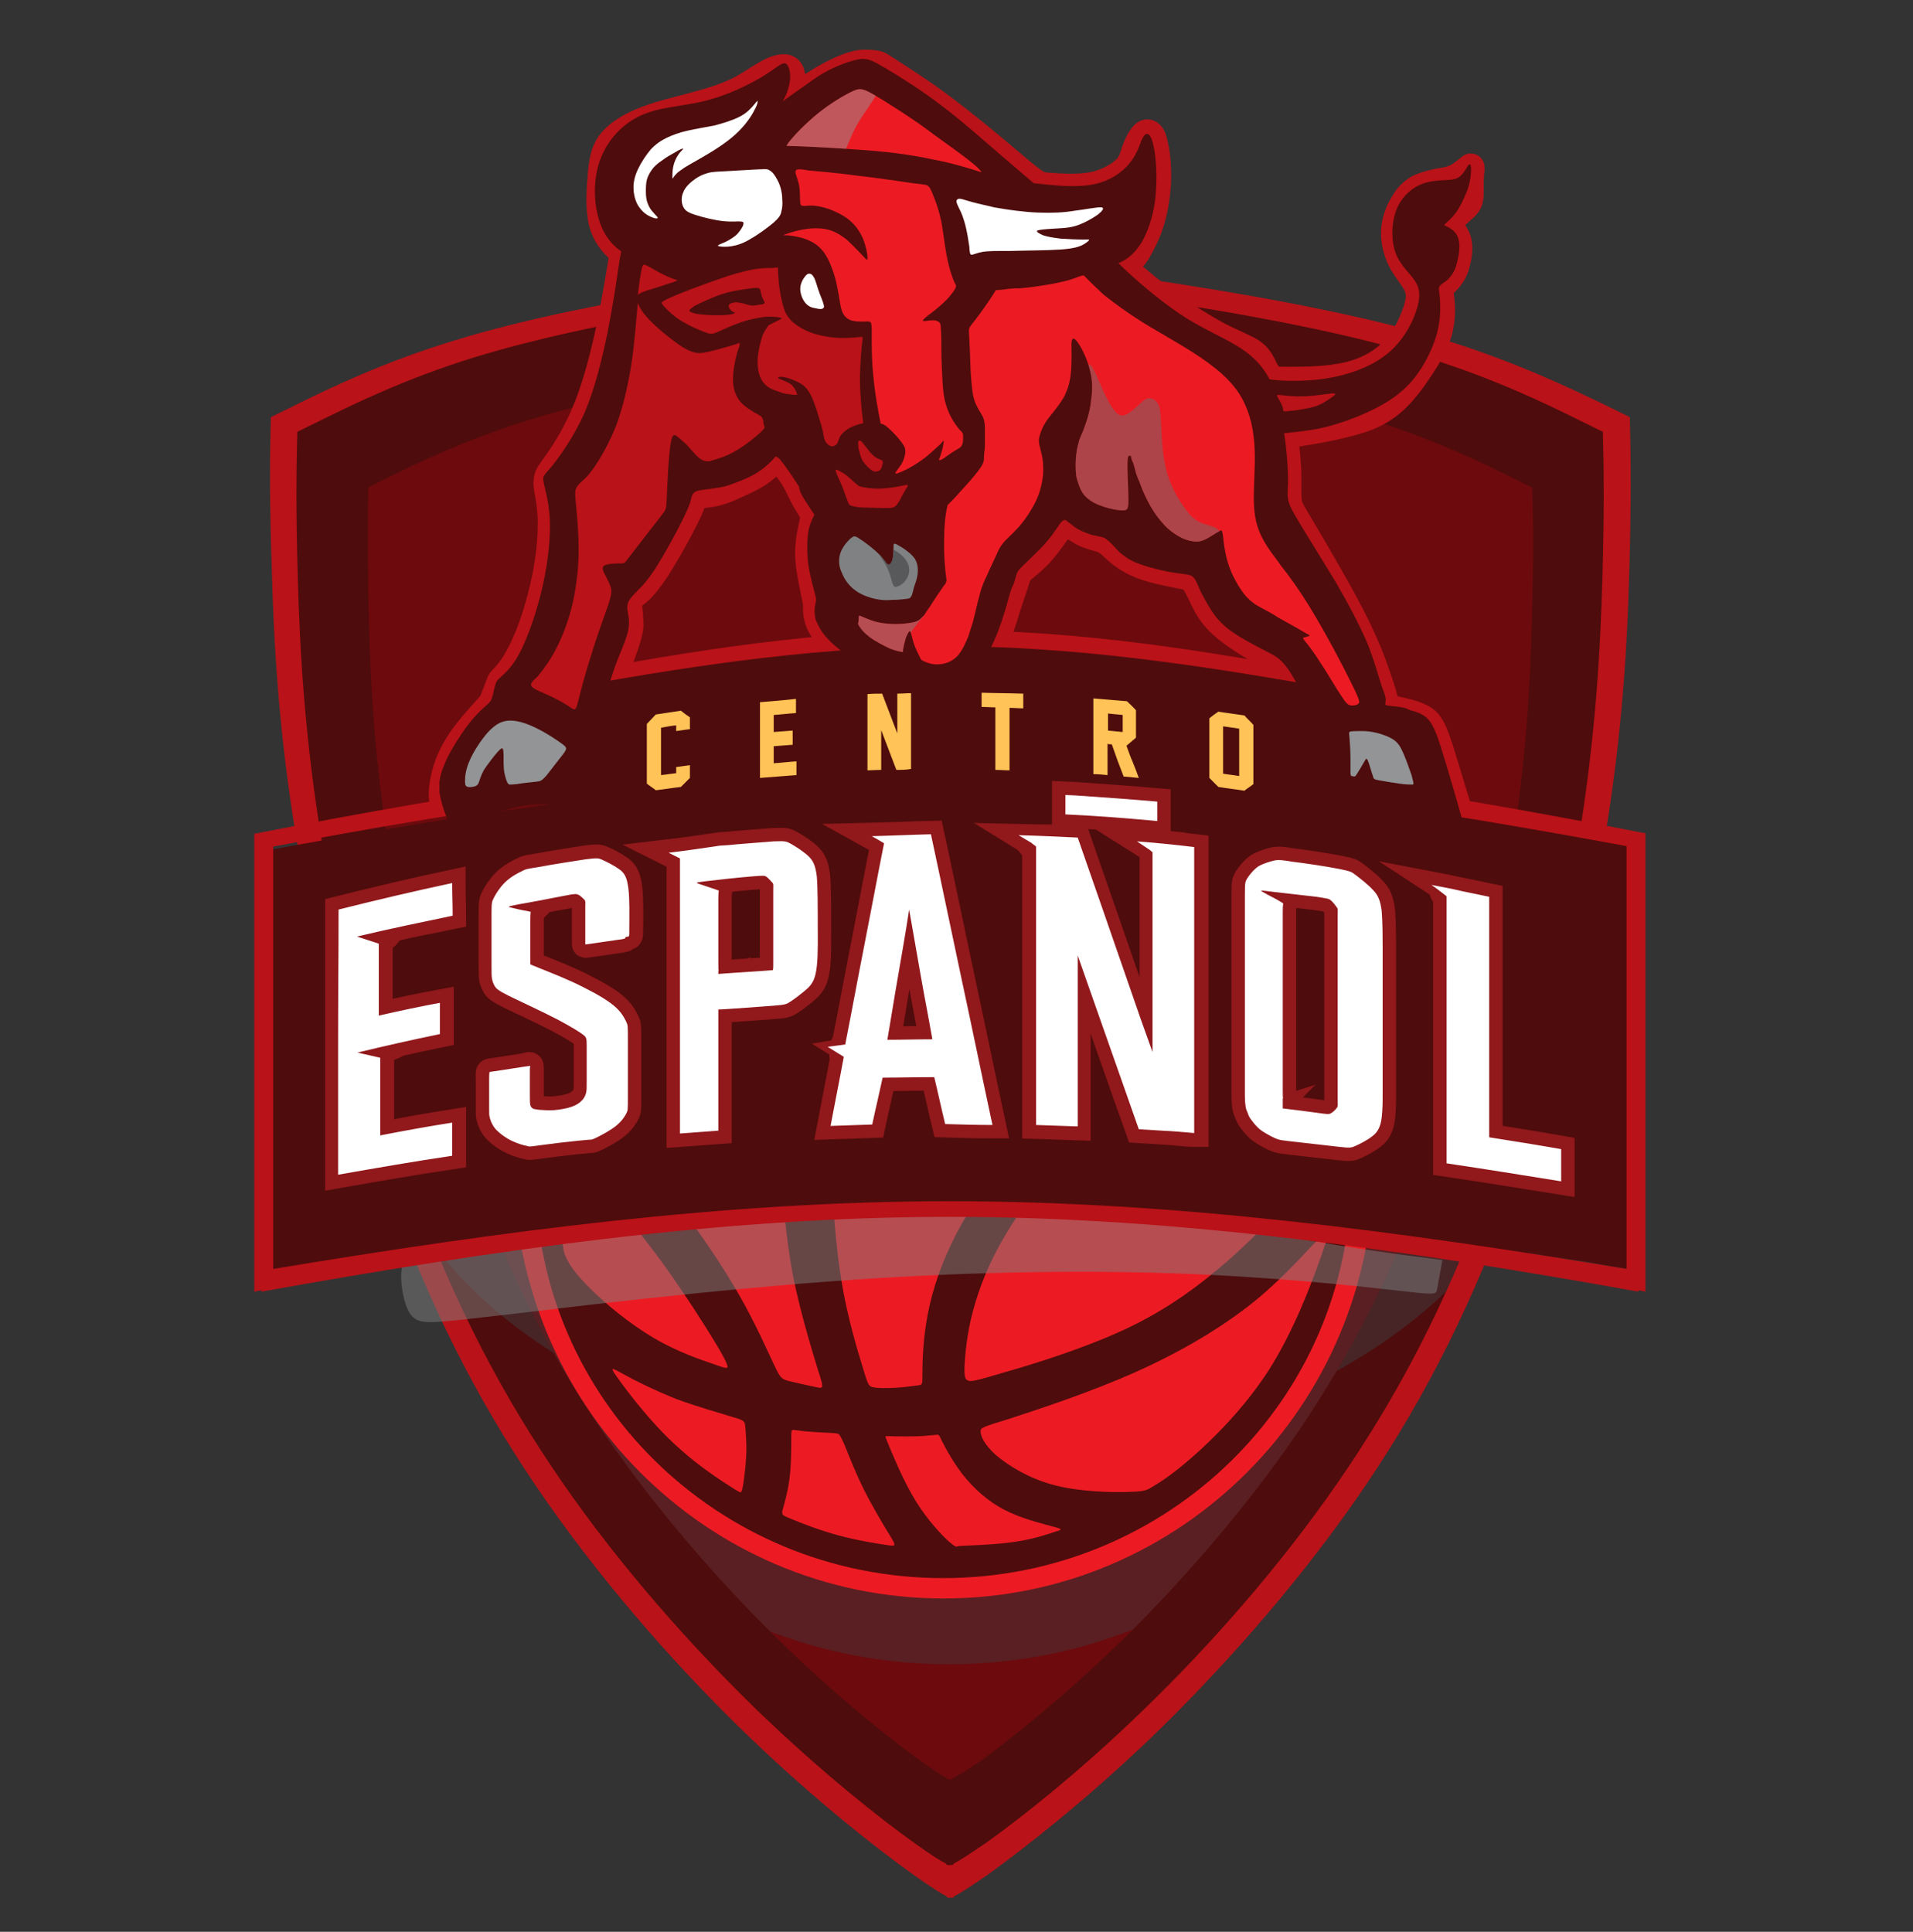
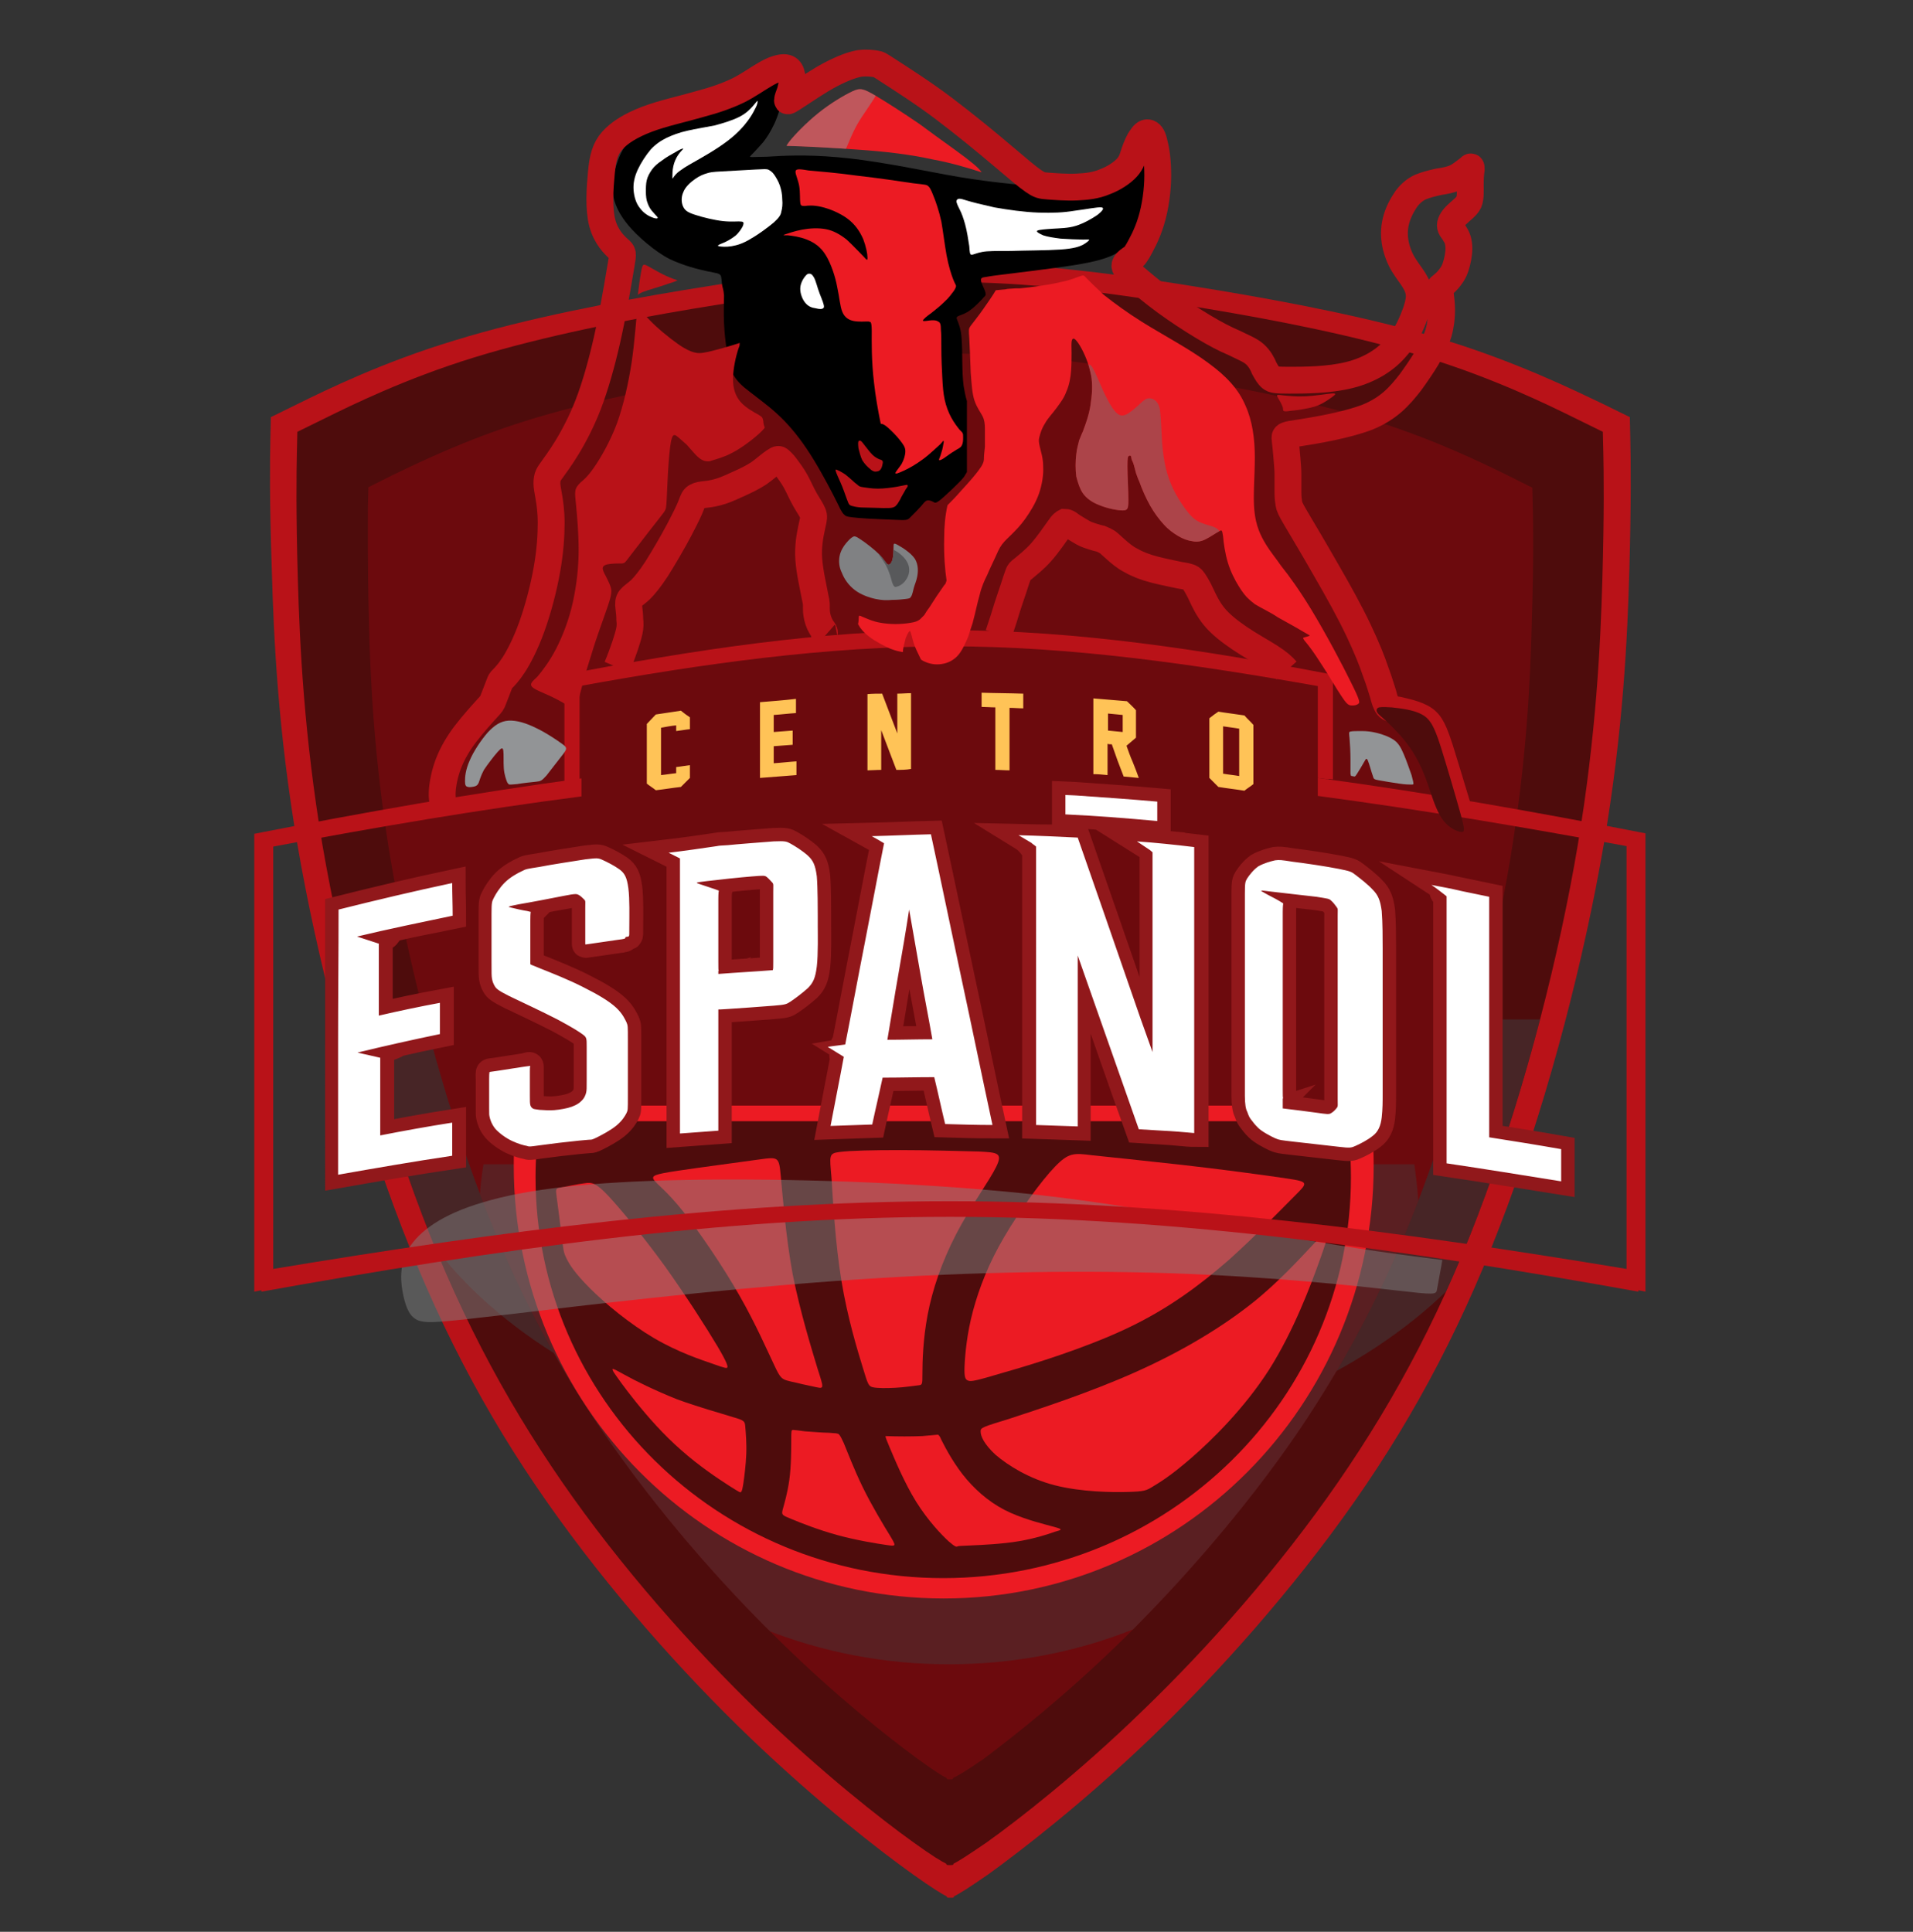
<svg xmlns="http://www.w3.org/2000/svg" xmlns:xlink="http://www.w3.org/1999/xlink" version="1.1" id="Capa_1" x="0px" y="0px" viewBox="0 0 404 408" style="enable-background:new 0 0 404 408;" xml:space="preserve">
  <rect x="0" y="0" width="404" height="408" fill="#333333" stroke="none" />
  <style type="text/css">
	.st0{clip-path:url(#SVGID_2_);}
	.st1{fill-rule:evenodd;clip-rule:evenodd;fill:#B91218;}
	.st2{clip-path:url(#SVGID_4_);fill-rule:evenodd;clip-rule:evenodd;fill:#6C0A0D;}
	.st3{fill-rule:evenodd;clip-rule:evenodd;fill:#4E0C0C;}
	.st4{opacity:0.5;clip-path:url(#SVGID_6_);fill-rule:evenodd;clip-rule:evenodd;fill:#403F41;}
	.st5{clip-path:url(#SVGID_6_);fill-rule:evenodd;clip-rule:evenodd;fill:#6C0A0D;}
	.st6{clip-path:url(#SVGID_6_);}
	.st7{opacity:0.4;clip-path:url(#SVGID_8_);fill-rule:evenodd;clip-rule:evenodd;fill:#403F41;}
	.st8{fill-rule:evenodd;clip-rule:evenodd;fill:#EC1B23;}
	.st9{opacity:0.5;fill-rule:evenodd;clip-rule:evenodd;fill:#808080;}
	.st10{fill-rule:evenodd;clip-rule:evenodd;fill:#91181B;}
	.st11{fill:none;stroke:#91181B;stroke-width:5.669;stroke-miterlimit:22.926;}
	.st12{fill-rule:evenodd;clip-rule:evenodd;fill:#FFFFFF;}
	.st13{fill-rule:evenodd;clip-rule:evenodd;}
	.st14{fill:none;stroke:#B91218;stroke-width:5.669;stroke-miterlimit:22.926;}
	.st15{fill-rule:evenodd;clip-rule:evenodd;fill:#808183;}
	.st16{clip-path:url(#SVGID_10_);fill-rule:evenodd;clip-rule:evenodd;fill:#58595B;}
	.st17{opacity:0.5;clip-path:url(#SVGID_12_);fill-rule:evenodd;clip-rule:evenodd;fill:#808183;}
	.st18{opacity:0.5;clip-path:url(#SVGID_12_);fill-rule:evenodd;clip-rule:evenodd;fill:#6C6E70;}
	.st19{opacity:0.5;clip-path:url(#SVGID_14_);fill-rule:evenodd;clip-rule:evenodd;fill:#929496;}
	.st20{fill-rule:evenodd;clip-rule:evenodd;fill:#929496;}
	.st21{fill:#FFC357;}
</style>
  <g>
    <defs>
      <rect id="SVGID_1_" x="-93" y="-223.9" width="595.3" height="841.9" />
    </defs>
    <clipPath id="SVGID_2_">
      <use xlink:href="#SVGID_1_" style="overflow:visible;" />
    </clipPath>
    <g class="st0">
      <path class="st1" d="M201.5,400.5c-0.1,0.3-0.2,0.3-0.5,0.3c-0.1,0-0.2,0-0.3,0c-0.1,0-0.2,0-0.3,0c-0.3,0-0.4,0-0.5-0.3    c-1-0.5-3-1.7-7.2-4.7c-7-5-19.9-15-34.2-28.7c-14.3-13.7-29.9-31.2-43-49.9c-13.1-18.7-23.5-38.5-32.4-62.6    c-8.9-24.1-16.2-52.3-20.3-76.3c-4.1-24-5-43.7-5.4-58C56.9,106,57,97.1,57.1,92.6c0.1-4.5,0.1-4.5,0.1-4.5s0,0,5.9-2.9    c5.9-2.9,17.7-8.7,32.9-13.3c15.2-4.7,33.8-8.2,48.2-10.6c46.5-7.7,66.5-7.7,113,0c14.4,2.4,33,5.9,48.2,10.6    c15.2,4.7,27,10.5,32.9,13.3c5.9,2.9,5.9,2.9,5.9,2.9s0,0,0.1,4.5c0.1,4.5,0.2,13.4-0.2,27.7c-0.4,14.3-1.3,34-5.4,58    c-4.1,24-11.4,52.3-20.3,76.3c-8.9,24.1-19.3,43.9-32.4,62.6c-13.1,18.7-28.7,36.1-43,49.9c-14.3,13.7-27.3,23.7-34.2,28.7    C204.5,398.8,202.5,400,201.5,400.5" />
      <g>
        <defs>
          <path id="SVGID_3_" d="M201.5,400.5c-0.1,0.3-0.2,0.3-0.5,0.3c-0.1,0-0.2,0-0.3,0c-0.1,0-0.2,0-0.3,0c-0.3,0-0.4,0-0.5-0.3      c-1-0.5-3-1.7-7.2-4.7c-7-5-19.9-15-34.2-28.7c-14.3-13.7-29.9-31.2-43-49.9c-13.1-18.7-23.5-38.5-32.4-62.6      c-8.9-24.1-16.2-52.3-20.3-76.3c-4.1-24-5-43.7-5.4-58C56.9,106,57,97.1,57.1,92.6c0.1-4.5,0.1-4.5,0.1-4.5s0,0,5.9-2.9      c5.9-2.9,17.7-8.7,32.9-13.3c15.2-4.7,33.8-8.2,48.2-10.6c46.5-7.7,66.5-7.7,113,0c14.4,2.4,33,5.9,48.2,10.6      c15.2,4.7,27,10.5,32.9,13.3c5.9,2.9,5.9,2.9,5.9,2.9s0,0,0.1,4.5c0.1,4.5,0.2,13.4-0.2,27.7c-0.4,14.3-1.3,34-5.4,58      c-4.1,24-11.4,52.3-20.3,76.3c-8.9,24.1-19.3,43.9-32.4,62.6c-13.1,18.7-28.7,36.1-43,49.9c-14.3,13.7-27.3,23.7-34.2,28.7      C204.5,398.8,202.5,400,201.5,400.5" />
        </defs>
        <clipPath id="SVGID_4_">
          <use xlink:href="#SVGID_3_" style="overflow:visible;" />
        </clipPath>
        <path class="st2" d="M201.4,381.9c-0.1,0.3-0.2,0.3-0.4,0.3c-0.1,0-0.2,0-0.3,0c-0.1,0-0.2,0-0.3,0c-0.2,0-0.3,0-0.4-0.3     c-0.9-0.4-2.7-1.5-6.4-4.2c-6.2-4.5-17.8-13.4-30.6-25.6c-12.8-12.3-26.7-27.8-38.4-44.5c-11.6-16.6-21-34.3-28.9-55.8     c-7.9-21.5-14.4-46.7-18.1-68.1c-3.7-21.4-4.5-39-4.8-51.7c-0.4-12.8-0.2-20.7-0.2-24.7c0.1-4,0.1-4,0.1-4s0,0,5.3-2.6     c5.3-2.6,15.8-7.7,29.3-11.9c13.6-4.2,30.2-7.3,43-9.5c41.5-6.9,59.3-6.9,100.8,0c12.8,2.1,29.4,5.3,43,9.5     c13.6,4.2,24.1,9.3,29.3,11.9c5.3,2.6,5.3,2.6,5.3,2.6s0,0,0.1,4c0.1,4,0.2,12-0.2,24.7c-0.4,12.8-1.2,30.3-4.8,51.7     c-3.7,21.4-10.2,46.6-18.1,68.1c-7.9,21.5-17.3,39.2-28.9,55.8c-11.6,16.6-25.6,32.2-38.4,44.5c-12.8,12.3-24.3,21.2-30.6,25.6     C204.1,380.4,202.3,381.4,201.4,381.9" />
      </g>
      <path class="st3" d="M201.4,393.6c-0.1,0.3-0.2,0.3-0.5,0.3c-0.1,0-0.2,0-0.3,0c-0.1,0-0.2,0-0.3,0c-0.3,0-0.4,0-0.5-0.3    c-1-0.5-2.9-1.6-6.9-4.5c-6.7-4.8-19.1-14.5-32.9-27.8c-13.7-13.3-28.8-30.2-41.3-48.3c-12.5-18.1-22.6-37.3-31.1-60.6    c-8.5-23.3-15.5-50.7-19.5-73.9c-3.9-23.2-4.8-42.3-5.2-56.2c-0.4-13.9-0.3-22.5-0.2-26.8c0.1-4.3,0.1-4.3,0.1-4.3s0,0,5.7-2.8    c5.7-2.8,17-8.4,31.6-12.9c14.6-4.5,32.5-8,46.3-10.3c44.7-7.5,63.8-7.5,108.5,0c13.8,2.3,31.7,5.7,46.3,10.3    c14.6,4.5,25.9,10.1,31.6,12.9c5.7,2.8,5.7,2.8,5.7,2.8s0,0,0.1,4.3c0.1,4.3,0.2,13-0.2,26.8c-0.4,13.9-1.3,32.9-5.2,56.2    c-3.9,23.2-10.9,50.6-19.5,73.9c-8.5,23.3-18.6,42.5-31.1,60.6c-12.5,18.1-27.5,35-41.3,48.3c-13.7,13.3-26.2,23-32.9,27.8    C204.3,391.9,202.4,393.1,201.4,393.6" />
      <g>
        <defs>
          <path id="SVGID_5_" d="M201.4,393.6c-0.1,0.3-0.2,0.3-0.5,0.3c-0.1,0-0.2,0-0.3,0c-0.1,0-0.2,0-0.3,0c-0.3,0-0.4,0-0.5-0.3      c-1-0.5-2.9-1.6-6.9-4.5c-6.7-4.8-19.1-14.5-32.9-27.8c-13.7-13.3-28.8-30.2-41.3-48.3c-12.5-18.1-22.6-37.3-31.1-60.6      c-8.5-23.3-15.5-50.7-19.5-73.9c-3.9-23.2-4.8-42.3-5.2-56.2c-0.4-13.9-0.3-22.5-0.2-26.8c0.1-4.3,0.1-4.3,0.1-4.3s0,0,5.7-2.8      c5.7-2.8,17-8.4,31.6-12.9c14.6-4.5,32.5-8,46.3-10.3c44.7-7.5,63.8-7.5,108.5,0c13.8,2.3,31.7,5.7,46.3,10.3      c14.6,4.5,25.9,10.1,31.6,12.9c5.7,2.8,5.7,2.8,5.7,2.8s0,0,0.1,4.3c0.1,4.3,0.2,13-0.2,26.8c-0.4,13.9-1.3,32.9-5.2,56.2      c-3.9,23.2-10.9,50.6-19.5,73.9c-8.5,23.3-18.6,42.5-31.1,60.6c-12.5,18.1-27.5,35-41.3,48.3c-13.7,13.3-26.2,23-32.9,27.8      C204.3,391.9,202.4,393.1,201.4,393.6" />
        </defs>
        <clipPath id="SVGID_6_">
          <use xlink:href="#SVGID_5_" style="overflow:visible;" />
        </clipPath>
        <path class="st4" d="M325.7,215.3c0.8,3.7,1.2,7.5,1.2,11.4c0,45.2-55.5,81.8-124.1,81.8c-68.5,0-124.1-36.6-124.1-81.8     c0-3.9,0.4-7.7,1.2-11.4H325.7z" />
        <path class="st5" d="M201.3,375.5c-0.1,0.3-0.2,0.3-0.4,0.3c-0.1,0-0.2,0-0.3,0c-0.1,0-0.2,0-0.3,0c-0.2,0-0.3,0-0.4-0.3     c-0.9-0.4-2.6-1.5-6.2-4.1c-6-4.4-17.1-13.1-29.3-25.1c-12.3-12-25.6-27.2-36.8-43.5c-11.2-16.3-20.1-33.6-27.7-54.6     c-7.6-21-13.8-45.6-17.4-66.6c-3.5-20.9-4.3-38.1-4.6-50.6c-0.3-12.5-0.2-20.3-0.2-24.2c0.1-3.9,0.1-3.9,0.1-3.9s0,0,5-2.5     C87.8,98,97.9,93,111,88.9c13-4.1,29-7.2,41.3-9.2c39.9-6.7,56.9-6.7,96.8,0c12.3,2.1,28.3,5.2,41.3,9.2     c13,4.1,23.1,9.1,28.2,11.6c5,2.5,5,2.5,5,2.5s0,0,0.1,3.9c0.1,3.9,0.2,11.7-0.2,24.2c-0.3,12.5-1.1,29.7-4.6,50.6     c-3.5,20.9-9.8,45.6-17.4,66.6c-7.6,21-16.6,38.3-27.7,54.6c-11.2,16.3-24.6,31.5-36.8,43.5c-12.3,12-23.4,20.7-29.3,25.1     C203.9,374.1,202.2,375.1,201.3,375.5" />
        <g class="st6">
          <defs>
            <path id="SVGID_7_" d="M201.3,375.5c-0.1,0.3-0.2,0.3-0.4,0.3c-0.1,0-0.2,0-0.3,0c-0.1,0-0.2,0-0.3,0c-0.2,0-0.3,0-0.4-0.3       c-0.9-0.4-2.6-1.5-6.2-4.1c-6-4.4-17.1-13.1-29.3-25.1c-12.3-12-25.6-27.2-36.8-43.5c-11.2-16.3-20.1-33.6-27.7-54.6       c-7.6-21-13.8-45.6-17.4-66.6c-3.5-20.9-4.3-38.1-4.6-50.6c-0.3-12.5-0.2-20.3-0.2-24.2c0.1-3.9,0.1-3.9,0.1-3.9s0,0,5-2.5       C87.8,98,97.9,93,111,88.9c13-4.1,29-7.2,41.3-9.2c39.9-6.7,56.9-6.7,96.8,0c12.3,2.1,28.3,5.2,41.3,9.2       c13,4.1,23.1,9.1,28.2,11.6c5,2.5,5,2.5,5,2.5s0,0,0.1,3.9c0.1,3.9,0.2,11.7-0.2,24.2c-0.3,12.5-1.1,29.7-4.6,50.6       c-3.5,20.9-9.8,45.6-17.4,66.6c-7.6,21-16.6,38.3-27.7,54.6c-11.2,16.3-24.6,31.5-36.8,43.5c-12.3,12-23.4,20.7-29.3,25.1       C203.9,374.1,202.2,375.1,201.3,375.5" />
          </defs>
          <clipPath id="SVGID_8_">
            <use xlink:href="#SVGID_7_" style="overflow:visible;" />
          </clipPath>
          <path class="st7" d="M298.7,245.9c0.6,4.2,1,8.5,1,12.9c0,51.2-44.4,92.7-99.3,92.7c-54.8,0-99.3-41.5-99.3-92.7      c0-4.4,0.3-8.7,1-12.9H298.7z" />
        </g>
      </g>
      <path class="st8" d="M289.2,233.5c0.6,4.2,0.9,8.4,0.9,12.7c0,50.5-40.7,91.4-90.8,91.4c-50.2,0-90.8-40.9-90.8-91.4    c0-4.3,0.3-8.6,0.9-12.7H289.2z" />
      <path class="st3" d="M284.5,236.8c0.5,3.9,0.8,7.8,0.8,11.8c0,46.8-38.6,84.7-86.1,84.7c-47.6,0-86.1-37.9-86.1-84.7    c0-4,0.3-7.9,0.8-11.8H284.5z" />
      <path class="st8" d="M128.5,252.6c2.7,2.9,7.4,8.6,11.9,14.8c4.5,6.3,8.9,13.2,11.1,16.9c2.2,3.7,2.2,4.3,2.1,4.5    c-0.1,0.2-0.4,0.2-2.9-0.7c-2.6-0.9-7.5-2.5-12.6-5.5c-5.1-3-10.3-7.3-13.5-10.5c-3.2-3.2-4.4-5.1-5-6.4c-0.6-1.2-0.6-1.7-0.9-4    c-0.3-2.3-0.8-6.5-1.1-8.6c-0.3-2.1-0.3-2.1,0.9-2.3c1.1-0.2,3.4-0.7,5-0.9C124.9,249.7,125.8,249.7,128.5,252.6" />
      <path class="st8" d="M142.9,247.3c4.6-0.7,13.1-1.8,17.3-2.4c4.3-0.6,4.3-0.6,4.7,3.6c0.4,4.1,1,12.4,2.5,20.6    c1.6,8.1,4.1,16.1,5.3,20.1c1.3,4,1.3,4.1-0.2,3.8c-1.4-0.3-4.2-0.9-5.8-1.3c-1.6-0.4-1.9-0.6-3.2-3.4c-1.4-2.9-3.8-8.5-7.4-14.8    c-3.6-6.3-8.4-13.3-11.8-17.6c-3.4-4.3-5.6-5.8-6.2-6.7C137.5,248.3,138.3,248,142.9,247.3" />
      <path class="st8" d="M210.4,246.4c-1.4,2.9-5.5,8.5-8.5,14.3c-3,5.8-5,11.7-6,17c-1,5.3-1.1,10.1-1.1,12.4c0,2.4,0,2.4-1,2.5    c-0.9,0.1-2.8,0.4-4.7,0.5c-1.9,0.1-3.8,0.1-4.7-0.1c-1-0.2-1.1-0.6-2.2-4.2c-1.1-3.6-3.2-10.4-4.5-18.3c-1.3-7.9-1.8-17-2.1-21.8    c-0.4-4.7-0.6-5.1,1.7-5.4c2.3-0.3,7-0.4,12.8-0.4c5.8,0,12.6,0.2,16.6,0.3C210.7,243.4,211.8,243.5,210.4,246.4" />
      <path class="st8" d="M222.8,246.4c-2.9,3-7.4,9.2-10.7,14.8c-3.3,5.6-5.3,10.8-6.6,15.6c-1.3,4.8-1.7,9.3-1.8,11.8    c-0.1,2.4,0.2,2.8,0.8,3c0.6,0.2,1.4,0.1,7.4-1.7c6-1.7,17.1-5.1,26-9.3c8.9-4.2,15.5-9.2,21.5-14.4c5.9-5.3,11.2-10.8,14-13.6    c2.8-2.8,3.1-3-1.6-3.7c-4.7-0.7-14.3-2-22.4-2.9c-8.1-0.9-14.8-1.6-18.7-2C226.8,243.5,225.7,243.4,222.8,246.4" />
      <path class="st8" d="M278.8,265.9c-2,5.6-5.6,15.2-10.8,23.4c-5.2,8.1-12,14.8-16.5,18.7c-4.5,3.9-6.8,5.2-8.1,6    c-1.3,0.8-1.7,1-5.2,1.1c-3.4,0.1-9.9,0-15.4-1.4c-5.5-1.4-9.9-4.2-12.5-6.4c-2.5-2.3-3.2-4-3.2-4.9c-0.1-0.9,0.4-1,6.2-2.8    c5.8-1.9,16.9-5.5,26.7-9.9c9.8-4.4,18.3-9.5,25.1-15c6.7-5.5,11.7-11.5,13.9-13.6C281.1,258.8,280.8,260.3,278.8,265.9" />
      <path class="st8" d="M198.8,304.1c1,2,2.9,5.5,5.4,8.4c2.5,2.9,5.6,5.4,9.2,7s7.5,2.5,9.3,3c1.8,0.5,1.6,0.6,0.1,1    c-1.4,0.5-4.1,1.4-7.6,2c-3.5,0.6-7.9,0.8-10.2,0.9c-2.3,0.1-2.6,0.1-2.8,0.2c-0.2,0.1-0.4,0.2-1.9-1.1c-1.5-1.4-4.3-4.3-6.8-8.3    c-2.5-4-4.6-9.1-5.7-11.7c-0.5-1.2-0.8-1.9-0.8-2.2c2.7,0.1,5.4,0.1,7.8,0c1.2-0.1,2.3-0.2,3.3-0.3    C198.4,303.2,198.6,303.6,198.8,304.1" />
      <path class="st8" d="M178.2,304.8c0.8,1.9,2.1,5.4,4,9.3c1.9,3.9,4.5,8.2,5.8,10.3c1.3,2.2,1.3,2.2-0.8,1.9    c-2.1-0.3-6.4-1-10.4-2.1c-4-1.1-7.8-2.6-9.7-3.4c-1.9-0.8-2.1-0.8-1.8-2c0.3-1.1,1-3.4,1.4-6.3c0.4-2.9,0.4-6.5,0.4-8.4    c0-1.9,0-2.1,0.4-2.1c0.3,0,1,0.1,2.5,0.3c1.5,0.1,3.9,0.3,5,0.3c1.2,0.1,1.2,0.1,1.3,0.1c0.1,0,0.3,0,0.6,0.1    C177.1,302.8,177.4,303,178.2,304.8" />
      <path class="st8" d="M131.8,290.3c2.3,1.3,6.6,3.4,11.1,5.2c4.6,1.7,9.4,3,11.9,3.8c2.5,0.7,2.5,0.9,2.6,2.1    c0.1,1.2,0.3,3.5,0.2,5.8c-0.1,2.3-0.4,4.6-0.6,6c-0.2,1.3-0.3,1.7-0.5,1.9c-0.1,0.2-0.3,0.1-2.5-1.3c-2.2-1.4-6.4-4.2-10.1-7.5    c-3.8-3.3-7.1-7.1-9.6-10.2c-2.5-3.1-4.1-5.4-4.7-6.3C129,288.7,129.4,289,131.8,290.3" />
      <path class="st9" d="M108.3,277.5c14.9-1.8,41.7-5,67.4-6.9c25.7-1.9,50.2-2.4,71.3-1.7c21.1,0.7,38.7,2.6,47.5,3.6    c8.8,1,8.8,1,9-0.3c0.2-1.2,0.7-3.7,0.9-4.9c0.2-1.2,0.2-1.2,0.2-1.2s0,0-5.5-0.7c-5.5-0.7-16.4-2.2-30.3-4.8    c-13.9-2.6-30.7-6.3-53-8.6c-22.4-2.3-50.4-3.2-71-2.8c-20.6,0.4-33.7,2-42.7,4.7c-8.9,2.6-13.6,6.2-15.8,9.8    c-2.1,3.6-1.7,7.3-1.1,10c0.6,2.7,1.4,4.5,3.2,5.2C90.5,279.6,93.4,279.2,108.3,277.5" />
-       <path class="st3" d="M345,178.7c0,14.9,0,29.9,0,44.8c0,14.9,0,29.8,0,44.7c-1.3-0.2-2.6-0.4-3.9-0.6l-0.5-0.1l-1-0.2l-1.3-0.2    l-1.6-0.3l-0.5-0.1l-1.2-0.2l-1.2-0.2l-0.9-0.1l-1.3-0.2l-1.3-0.2l-0.8-0.1l-1.6-0.2l-0.6-0.1l-1.6-0.3l-0.5-0.1l-1.6-0.2    l-0.8-0.1l-1.3-0.2l-0.8-0.1l-1.5-0.2l-0.7-0.1l-1.4-0.2l-0.8-0.1l-1.5-0.2l-0.7-0.1l-1.5-0.2l-0.8-0.1l-1.3-0.2l-0.9-0.1    l-1.5-0.2l-0.6-0.1l-1.5-0.2l-0.7-0.1l-1.7-0.2l-0.3,0l-1.8-0.2l-0.7-0.1l-1.6-0.2l-0.5-0.1l-1.7-0.2l-0.6-0.1    c-2.7-0.4-5.5-0.7-8.2-1.1l-0.6-0.1c-3.4-0.4-6.9-0.9-10.3-1.2l0,0c-1.4-0.2-2.8-0.3-4.2-0.5l-0.2,0l-1.8-0.2l-0.5-0.1    c-0.6-0.1-1.3-0.1-1.9-0.2l-0.2,0c-0.7-0.1-1.4-0.1-2.1-0.2l-0.1,0c-0.7-0.1-1.3-0.1-2-0.2l-0.3,0c-0.7-0.1-1.3-0.1-2-0.2l-0.2,0    c-0.7-0.1-1.3-0.1-2-0.2l-0.3,0c-0.6-0.1-1.2-0.1-1.8-0.2l-0.5,0l-1.6-0.1l-0.6-0.1l-1.6-0.1l-0.6-0.1c-0.5,0-1.1-0.1-1.6-0.1    l-0.5,0l-1.7-0.1l-0.5,0c-0.6,0-1.1-0.1-1.7-0.1l-0.5,0c-0.6,0-1.2-0.1-1.8-0.1l-0.4,0c-0.6,0-1.2-0.1-1.8-0.1l-0.4,0    c-0.6,0-1.2-0.1-1.8-0.1l-0.5,0c-0.6,0-1.2-0.1-1.7-0.1l-0.4,0c-0.6,0-1.2-0.1-1.8-0.1l-0.2,0c-10.1-0.6-20.2-1-30.3-1.1l0,0l0,0    l0,0l-1,0l-1.4,0l-0.4,0c-0.7,0-1.4,0-2.1,0c-48.1,0-96.3,6.5-144.4,14.6c0-14.9,0-29.8,0-44.7v-31.5v-13.2    c22.1-4.1,44.1-7.8,66.2-10.6h0l0-2.3l0.1,0V165v-9v-11.7c26-4.6,52-8.4,77.9-8.4h0c26,0,52,3.8,78,8.4v11.7v7.9v0.7l0.3,0l0,3.4    C300.8,170.9,322.9,174.6,345,178.7" />
      <path class="st10" d="M130.4,198.5c-1.4,0.2-4.1,0.6-5.5,0.8c-1.3,0.2-1.3,0.2-1.3,0.1c0-0.1,0-0.3,0-1.8s0-4.2,0-5.7    c0-1.4,0.1-1.6-0.2-1.9c-0.3-0.3-0.8-0.8-1.2-1c-0.4-0.2-0.6-0.3-3.1,0.2c-2.5,0.4-7.2,1.4-9.6,1.8c-2.4,0.5-2.4,0.5-1.5,0.7    c0.8,0.2,2.5,0.6,3.3,0.7c0.8,0.2,0.8,0.2,0.8,0.2c0,0-0.1,0.1-0.1,1.8c0,1.7,0,5.2,0,7s0,2.1,0,2.2c0,0.1,0,0.1,2,0.9    c2,0.8,6.1,2.4,9.2,4c3.2,1.6,5.5,3,6.9,4.3c1.4,1.3,1.9,2.5,2.2,3.1c0.3,0.7,0.3,0.8,0.3,3.8c0,3,0,8.8,0,11.8c0,2.9,0,3-0.3,3.6    c-0.3,0.6-0.9,1.6-2.1,2.6c-1.2,1-3.1,2-4.1,2.5c-1,0.5-1.2,0.5-1.4,0.5c-0.1,0-0.3,0-2.4,0.2c-2.1,0.2-6.3,0.7-8.4,1    c-2.1,0.3-2.1,0.3-2.7,0.1c-0.6-0.1-1.7-0.4-3-1c-1.3-0.6-2.7-1.6-3.6-2.6c-0.8-1-1.1-2-1.2-2.5c-0.1-0.5-0.1-0.4-0.1-1.9    c0-1.5,0-4.6,0-6.1c0-1.9-0.3-1.4,1.5-1.7c1.4-0.2,4.4-0.7,5.8-0.9c1-0.2,1.4-0.5,1.4,0c0,0.2,0,0.5,0,0.9c0,1.2,0,3.5,0,4.9    c0,1.4,0,1.8,0.1,2.2c0.1,0.4,0.4,0.7,0.7,0.8c0.3,0.1,0.7,0.1,1.2,0.2c0.5,0,1.2,0.1,2.3,0.1c1,0,2.5-0.2,3.7-0.5    c1.2-0.3,2.2-0.8,2.8-1.4c0.7-0.6,1-1.4,1.1-1.9c0.1-0.5,0.1-0.8,0.1-2.6c0-1.8,0-5.2,0-7c0-1.8,0-2-0.8-2.6    c-0.8-0.6-2.4-1.6-5.4-3.2c-3.1-1.6-7.6-3.7-10.1-4.9c-2.4-1.2-2.8-1.6-3.1-2.1c-0.3-0.5-0.5-1-0.6-1.6c-0.1-0.6-0.1-1.1-0.1-3.8    c0-2.7,0-7.4,0-9.9c0-2.5,0.1-2.6,0.5-3.4c0.4-0.8,1.2-2.1,2.3-3.2c1.1-1.1,2.7-2,3.6-2.4c0.9-0.5,1.2-0.5,3.7-0.9    c2.5-0.5,7.2-1.2,9.7-1.6c2.5-0.3,2.7-0.3,3.6,0.1c0.9,0.4,2.5,1.2,3.6,2c1.1,0.8,1.6,1.7,1.9,4c0.3,2.3,0.2,6,0.2,8    c0,1.9,0,2-0.1,2.1c0,0.1,0,0.1-0.1,0.1c-0.1,0-0.4,0.1-0.6,0.1C132.1,198.3,131.9,198.3,130.4,198.5z M187.4,219.6    c0.8-4.6,1.5-9.2,2.3-13.7c0.8-4.6,2-6.9,2.7-11.5c0.8,4.6,1.2,6.9,2,11.5c0.8,4.6,1.7,9.1,2.5,13.7    C193.7,219.5,190.5,219.6,187.4,219.6z M184.1,176.6c4.2-0.1,8.3-0.3,12.5-0.4c2.2,10.2,4.3,20.4,6.5,30.7    c2.2,10.2,4.3,20.5,6.5,30.7c-3.3,0-6.7-0.1-10-0.2c-0.8-3.3-1.5-6.6-2.3-9.9c-3.7,0-7.3,0.1-10.9,0.1c-0.7,3.3-1.5,6.6-2.2,9.9    c-2.9,0.1-5.9,0.2-8.8,0.3c0.9-4.8,1.9-9.7,2.8-14.6c-1.1-0.7,2.1-0.5,1-1.2c1.2-0.2-1.9-1.3-0.7-1.5c1.4-7.1,2.7-14.2,4.1-21.3    c1.4-7.1,2.7-14.2,4.1-21.2C185.9,177.6,185,177.1,184.1,176.6z M151.7,205.7c3.8-0.3,7.7-0.5,11.5-0.8c0.1-0.3,0.1-0.5,0.1-1.8    c0-1.3,0-5.1,0-6.7c0,0,0,0,0-0.1c0-0.1,0-0.2,0-1c0-0.1,0-0.2,0-0.3c0-0.8,0-1,0-1c0-0.1,0,0,0-0.1c0-1.6,0-4,0-5.5    c0-1.4,0.1-1.7-0.2-2c-0.3-0.3-0.8-0.9-1.2-1.2c-0.4-0.3-0.6-0.3-3.1-0.1c-2.5,0.2-7.2,0.7-9.6,1c-2.4,0.3-2.4,0.3-1.5,0.6    c0.8,0.3,2.5,0.8,3.3,1.1c0.8,0.3,0.8,0.3,0.8,0.3c0,0-0.1,0.4-0.1,1.9c0,1.5,0,2.9,0,4.6c0,0.9,0,1.8,0,2.7c0,1.7,0,4.3,0,5.8    c0,1.5,0,1.9,0.1,1.9c0,0,0,0-0.1,0.1C151.7,205.3,151.7,205.5,151.7,205.7z M143.6,205.6c0,5.6,0,11.3,0,16.9    c0,5.6,0,11.3,0,16.9c2.7-0.2,5.4-0.4,8.1-0.6c0-4.2,0-8.5,0-12.8c0-4.3,0-8.5,0-12.8c0.5,0,0.3,0,2-0.1c1.7-0.1,7.2-0.5,9.7-0.7    c2.5-0.2,2.7-0.3,3.6-0.9c0.9-0.6,2.5-1.8,3.6-2.8c1.1-1.1,1.6-2.1,1.9-4.6c0.3-2.5,0.2-7.2,0.2-8.4s0-0.8,0-1.1    c0-0.3,0,0.2,0-1.1c0-1.2,0-6-0.2-8.4c-0.3-2.4-0.8-3.4-1.9-4.4c-1.1-1-2.7-2-3.6-2.5c-0.9-0.5-1.1-0.6-3.6-0.5    c-2.5,0.2-7.9,0.6-9.7,0.8c-1.8,0.1-1.8,0.1-2.3,0.2c-3.4,0.5-6.8,1-10.2,1.4c0.8,0.4,1.6,0.8,2.4,1.2c0,2.3,0,4.6,0,6.9    c0,1.1,0,2.6,0,4.2c0,0.5,0,1.3,0,2.3c0,0.6,0,1.2,0,1.8c0,0.1,0,0.2,0,0.3c0,0.6,0,1,0,1.8c0,0.8,0,1.8,0,2.3c0,1.6,0,3.1,0,4.2    C143.6,205.4,143.6,205.5,143.6,205.6z M264.4,236.7L264.4,236.7c0.4,0.5,0.5,0.7,1.3,1.5c0.8,0.8,2.7,1.8,3.6,2.2    c0.9,0.4,1.2,0.4,3.7,0.7c2.5,0.3,7.2,0.8,9.7,1.1c2.5,0.3,2.7,0.2,3.6-0.2c0.9-0.4,2.5-1.2,3.6-2.1c1.1-0.8,1.7-2.1,1.9-3.9    c0.2-1.8,0.2-3.3,0.2-5l0,0c0-1.1,0-2.5,0-2.8c0-0.4,0-0.1,0-0.1c0-4.6,0-9.2,0-13.8c0-4.6,0-9.2,0-13.8c0-0.1,0-0.1,0-0.2    c0-1.9,0-5.5-0.2-7.9c-0.3-2.3-0.8-3.4-1.9-4.5c-1.1-1.2-2.7-2.4-3.6-3.1c-0.9-0.7-1.1-0.8-3.6-1.3c-2.5-0.5-7.2-1.2-9.7-1.5    c-2.5-0.4-2.8-0.4-3.7-0.3c-0.9,0.2-2.4,0.6-3.6,1.3c-1.1,0.8-1.9,1.9-2.3,2.5c-0.4,0.7-0.5,0.8-0.5,3.3c0,2.5,0,8.5,0,10.1    s0,1.1,0,1.5l0,0c0,3.2,0,6.5,0,9.7c0,3.2,0,6.5,0,9.7l0,0c0,0.4,0,0.5,0,1.5c0,1.1,0,3.8,0,5.9c0,0,0,0,0,0c0,1.6,0,2.3,0,4.2    c0,1.8,0.2,2.9,0.5,3.4C263.7,235.7,263.9,236.1,264.4,236.7z M282.5,200.9C282.5,200.9,282.5,200.9,282.5,200.9    c0-0.1,0-0.4,0-1.8c0-1.5,0-4.2,0-5.6c0-1.4,0.1-1.5-0.2-1.9c-0.3-0.4-0.8-1.1-1.2-1.4c-0.4-0.4-0.6-0.4-3.1-0.8    c-2.5-0.3-7.2-0.8-9.6-1.1c-2.4-0.3-2.4-0.3-1.5,0.2c0.8,0.5,2.5,1.3,3.3,1.8c0.8,0.5,0.8,0.5,0.8,0.5c0,0-0.1,0.5-0.1,1.8    c0,1.3,0,2.2,0,3.5c0,5.1,0,10.2,0,15.3c0,5.1,0,10.2,0,15.3c0,1.3,0,2.1,0,3.4s0,1.8,0.1,1.8c0,0,0,0-0.1,0.1c0,0.7,0,1.4,0,2.1    c2.4,0.3,5,0.6,7.1,0.9c2.1,0.3,2.7,0.4,3.1,0.1c0.4-0.2,0.9-0.7,1.2-1.1c0.3-0.3,0.2-0.8,0.2-1.9c0-1,0-1.5,0-2.4l0,0    c0-0.1,0-0.1,0-0.2c0-1.1,0-1.9,0-3c0-1.1,0-1.7,0-1.8c0-0.1,0,0,0-0.1c0-3.9,0-7.9,0-11.9C282.5,208.8,282.5,204.9,282.5,200.9z     M305.6,189.3l-0.5-0.4c-0.9-0.7,0.2-1-0.7-1.6c2.1,0.4,2.2,0.5,4.3,0.9v0c1.9,0.4,3.9,0.8,5.8,1.2c0,1.2,0,2.3,0,3.5    c0,1.1,0,2.3,0,3.4c0,3,0,6,0,9c0,3,0,6,0,9c0,2.3,0,4.6,0,6.9c0,0.8,0,1.5,0,2.2c0,3.8,0,7.5,0,11.3c0,1.8,0,3.7,0,5.5    c5.1,0.8,10.1,1.6,15.2,2.5c0,2.3,0,4.6,0,6.8c-8.1-1.3-16.1-2.6-24.2-3.8c0-4.2,0-8.3,0-12.5c0-7,0-14.1,0-21.1    c0-7,0-14.1,0-21.1V189.3z M227.6,201.9l2,5.7c3.6,10.3,7.2,20.7,10.9,31c2.9,0.2,5.9,0.3,8.8,0.6l0,0c1,0.1,2.1,0.2,3.1,0.2    c0-10,0-20.1,0-30.2c0-10.1,0-20.1,0-30.2c-1.7-0.2-3.3-0.4-5-0.5l0-0.1c-2.1-0.2-4.2-0.3-6.3-0.5c0.8,0.5,1.6,1.1,2.4,1.6v29V223    c-1.7-4.9-3.5-9.9-5.2-14.8c-3.6-10.4-7.2-20.8-10.8-31.1c-4.2-0.2-7.3-0.1-11.4-0.2c1.3,0.8,2.2,2.4,2.6,2.7v27.6    c0,10.2,0,20.4,0,30.5c2.9,0.1,5.9,0.2,8.8,0.3c0-10.2,0-20.3,0-30.5V201.9z M244.4,169.3c-5.7-0.5-11.4-0.9-17.2-1.3v0l-2.2-0.1    v1.7v1.2v1.2c6.4,0.3,12.9,0.8,19.4,1.4C244.4,172,244.4,170.6,244.4,169.3z M71.5,192.1c8-2,16-3.9,24-5.6c0,2.3,0.1,4.6,0.1,6.9    c-6.7,1.4-7,1.3-13.7,2.9c0.6,0.2,0.1,0.7-0.1,1.1c-0.4,0.6-2.7,1.6-1.7,1.9c0,5.1,0,10.1,0,15.2c4.3-1,8.6-1.9,12.9-2.7    c0,2.2,0,4.4,0,6.6c-5.8,1.2-3.5,0.7-9.3,2c0.7,0.2-3.6,1.4-3.7,1.8c-0.2,0.5-0.6,1,0.4,1.2c0,2.8,0,5.5,0,8.2c0,2.7,0,5.5,0,8.2    c5.1-1,10.1-1.9,15.2-2.7c0,2.3,0,4.7,0,7c-8.1,1.2-16.1,2.6-24.1,4C71.5,229.4,71.5,210.8,71.5,192.1z" />
      <path class="st11" d="M130.4,198.5c-1.4,0.2-4.1,0.6-5.5,0.8c-1.3,0.2-1.3,0.2-1.3,0.1c0-0.1,0-0.3,0-1.8s0-4.2,0-5.7    c0-1.4,0.1-1.6-0.2-1.9c-0.3-0.3-0.8-0.8-1.2-1c-0.4-0.2-0.6-0.3-3.1,0.2c-2.5,0.4-7.2,1.4-9.6,1.8c-2.4,0.5-2.4,0.5-1.5,0.7    c0.8,0.2,2.5,0.6,3.3,0.7c0.8,0.2,0.8,0.2,0.8,0.2c0,0-0.1,0.1-0.1,1.8c0,1.7,0,5.2,0,7s0,2.1,0,2.2c0,0.1,0,0.1,2,0.9    c2,0.8,6.1,2.4,9.2,4c3.2,1.6,5.5,3,6.9,4.3c1.4,1.3,1.9,2.5,2.2,3.1c0.3,0.7,0.3,0.8,0.3,3.8c0,3,0,8.8,0,11.8c0,2.9,0,3-0.3,3.6    c-0.3,0.6-0.9,1.6-2.1,2.6c-1.2,1-3.1,2-4.1,2.5c-1,0.5-1.2,0.5-1.4,0.5c-0.1,0-0.3,0-2.4,0.2c-2.1,0.2-6.3,0.7-8.4,1    c-2.1,0.3-2.1,0.3-2.7,0.1c-0.6-0.1-1.7-0.4-3-1c-1.3-0.6-2.7-1.6-3.6-2.6c-0.8-1-1.1-2-1.2-2.5c-0.1-0.5-0.1-0.4-0.1-1.9    c0-1.5,0-4.6,0-6.1c0-1.9-0.3-1.4,1.5-1.7c1.4-0.2,4.4-0.7,5.8-0.9c1-0.2,1.4-0.5,1.4,0c0,0.2,0,0.5,0,0.9c0,1.2,0,3.5,0,4.9    c0,1.4,0,1.8,0.1,2.2c0.1,0.4,0.4,0.7,0.7,0.8c0.3,0.1,0.7,0.1,1.2,0.2c0.5,0,1.2,0.1,2.3,0.1c1,0,2.5-0.2,3.7-0.5    c1.2-0.3,2.2-0.8,2.8-1.4c0.7-0.6,1-1.4,1.1-1.9c0.1-0.5,0.1-0.8,0.1-2.6c0-1.8,0-5.2,0-7c0-1.8,0-2-0.8-2.6    c-0.8-0.6-2.4-1.6-5.4-3.2c-3.1-1.6-7.6-3.7-10.1-4.9c-2.4-1.2-2.8-1.6-3.1-2.1c-0.3-0.5-0.5-1-0.6-1.6c-0.1-0.6-0.1-1.1-0.1-3.8    c0-2.7,0-7.4,0-9.9c0-2.5,0.1-2.6,0.5-3.4c0.4-0.8,1.2-2.1,2.3-3.2c1.1-1.1,2.7-2,3.6-2.4c0.9-0.5,1.2-0.5,3.7-0.9    c2.5-0.5,7.2-1.2,9.7-1.6c2.5-0.3,2.7-0.3,3.6,0.1c0.9,0.4,2.5,1.2,3.6,2c1.1,0.8,1.6,1.7,1.9,4c0.3,2.3,0.2,6,0.2,8    c0,1.9,0,2-0.1,2.1c0,0.1,0,0.1-0.1,0.1c-0.1,0-0.4,0.1-0.6,0.1C132.1,198.3,131.9,198.3,130.4,198.5z M187.4,219.6    c0.8-4.6,1.5-9.2,2.3-13.7c0.8-4.6,2-6.9,2.7-11.5c0.8,4.6,1.2,6.9,2,11.5c0.8,4.6,1.7,9.1,2.5,13.7    C193.7,219.5,190.5,219.6,187.4,219.6z M184.1,176.6c4.2-0.1,8.3-0.3,12.5-0.4c2.2,10.2,4.3,20.4,6.5,30.7    c2.2,10.2,4.3,20.5,6.5,30.7c-3.3,0-6.7-0.1-10-0.2c-0.8-3.3-1.5-6.6-2.3-9.9c-3.7,0-7.3,0.1-10.9,0.1c-0.7,3.3-1.5,6.6-2.2,9.9    c-2.9,0.1-5.9,0.2-8.8,0.3c0.9-4.8,1.9-9.7,2.8-14.6c-1.1-0.7,2.1-0.5,1-1.2c1.2-0.2-1.9-1.3-0.7-1.5c1.4-7.1,2.7-14.2,4.1-21.3    c1.4-7.1,2.7-14.2,4.1-21.2C185.9,177.6,185,177.1,184.1,176.6z M151.7,205.7c3.8-0.3,7.7-0.5,11.5-0.8c0.1-0.3,0.1-0.5,0.1-1.8    c0-1.3,0-5.1,0-6.7c0,0,0,0,0-0.1c0-0.1,0-0.2,0-1c0-0.1,0-0.2,0-0.3c0-0.8,0-1,0-1c0-0.1,0,0,0-0.1c0-1.6,0-4,0-5.5    c0-1.4,0.1-1.7-0.2-2c-0.3-0.3-0.8-0.9-1.2-1.2c-0.4-0.3-0.6-0.3-3.1-0.1c-2.5,0.2-7.2,0.7-9.6,1c-2.4,0.3-2.4,0.3-1.5,0.6    c0.8,0.3,2.5,0.8,3.3,1.1c0.8,0.3,0.8,0.3,0.8,0.3c0,0-0.1,0.4-0.1,1.9c0,1.5,0,2.9,0,4.6c0,0.9,0,1.8,0,2.7c0,1.7,0,4.3,0,5.8    c0,1.5,0,1.9,0.1,1.9c0,0,0,0-0.1,0.1C151.7,205.3,151.7,205.5,151.7,205.7z M143.6,205.6c0,5.6,0,11.3,0,16.9    c0,5.6,0,11.3,0,16.9c2.7-0.2,5.4-0.4,8.1-0.6c0-4.2,0-8.5,0-12.8c0-4.3,0-8.5,0-12.8c0.5,0,0.3,0,2-0.1c1.7-0.1,7.2-0.5,9.7-0.7    c2.5-0.2,2.7-0.3,3.6-0.9c0.9-0.6,2.5-1.8,3.6-2.8c1.1-1.1,1.6-2.1,1.9-4.6c0.3-2.5,0.2-7.2,0.2-8.4s0-0.8,0-1.1    c0-0.3,0,0.2,0-1.1c0-1.2,0-6-0.2-8.4c-0.3-2.4-0.8-3.4-1.9-4.4c-1.1-1-2.7-2-3.6-2.5c-0.9-0.5-1.1-0.6-3.6-0.5    c-2.5,0.2-7.9,0.6-9.7,0.8c-1.8,0.1-1.8,0.1-2.3,0.2c-3.4,0.5-6.8,1-10.2,1.4c0.8,0.4,1.6,0.8,2.4,1.2c0,2.3,0,4.6,0,6.9    c0,1.1,0,2.6,0,4.2c0,0.5,0,1.3,0,2.3c0,0.6,0,1.2,0,1.8c0,0.1,0,0.2,0,0.3c0,0.6,0,1,0,1.8c0,0.8,0,1.8,0,2.3c0,1.6,0,3.1,0,4.2    C143.6,205.4,143.6,205.5,143.6,205.6z M264.4,236.7L264.4,236.7c0.4,0.5,0.5,0.7,1.3,1.5c0.8,0.8,2.7,1.8,3.6,2.2    c0.9,0.4,1.2,0.4,3.7,0.7c2.5,0.3,7.2,0.8,9.7,1.1c2.5,0.3,2.7,0.2,3.6-0.2c0.9-0.4,2.5-1.2,3.6-2.1c1.1-0.8,1.7-2.1,1.9-3.9    c0.2-1.8,0.2-3.3,0.2-5l0,0c0-1.1,0-2.5,0-2.8c0-0.4,0-0.1,0-0.1c0-4.6,0-9.2,0-13.8c0-4.6,0-9.2,0-13.8c0-0.1,0-0.1,0-0.2    c0-1.9,0-5.5-0.2-7.9c-0.3-2.3-0.8-3.4-1.9-4.5c-1.1-1.2-2.7-2.4-3.6-3.1c-0.9-0.7-1.1-0.8-3.6-1.3c-2.5-0.5-7.2-1.2-9.7-1.5    c-2.5-0.4-2.8-0.4-3.7-0.3c-0.9,0.2-2.4,0.6-3.6,1.3c-1.1,0.8-1.9,1.9-2.3,2.5c-0.4,0.7-0.5,0.8-0.5,3.3c0,2.5,0,8.5,0,10.1    s0,1.1,0,1.5l0,0c0,3.2,0,6.5,0,9.7c0,3.2,0,6.5,0,9.7l0,0c0,0.4,0,0.5,0,1.5c0,1.1,0,3.8,0,5.9c0,0,0,0,0,0c0,1.6,0,2.3,0,4.2    c0,1.8,0.2,2.9,0.5,3.4C263.7,235.7,263.9,236.1,264.4,236.7z M282.5,200.9C282.5,200.9,282.5,200.9,282.5,200.9    c0-0.1,0-0.4,0-1.8c0-1.5,0-4.2,0-5.6c0-1.4,0.1-1.5-0.2-1.9c-0.3-0.4-0.8-1.1-1.2-1.4c-0.4-0.4-0.6-0.4-3.1-0.8    c-2.5-0.3-7.2-0.8-9.6-1.1c-2.4-0.3-2.4-0.3-1.5,0.2c0.8,0.5,2.5,1.3,3.3,1.8c0.8,0.5,0.8,0.5,0.8,0.5c0,0-0.1,0.5-0.1,1.8    c0,1.3,0,2.2,0,3.5c0,5.1,0,10.2,0,15.3c0,5.1,0,10.2,0,15.3c0,1.3,0,2.1,0,3.4s0,1.8,0.1,1.8c0,0,0,0-0.1,0.1c0,0.7,0,1.4,0,2.1    c2.4,0.3,5,0.6,7.1,0.9c2.1,0.3,2.7,0.4,3.1,0.1c0.4-0.2,0.9-0.7,1.2-1.1c0.3-0.3,0.2-0.8,0.2-1.9c0-1,0-1.5,0-2.4l0,0    c0-0.1,0-0.1,0-0.2c0-1.1,0-1.9,0-3c0-1.1,0-1.7,0-1.8c0-0.1,0,0,0-0.1c0-3.9,0-7.9,0-11.9C282.5,208.8,282.5,204.9,282.5,200.9z     M305.6,189.3l-0.5-0.4c-0.9-0.7,0.2-1-0.7-1.6c2.1,0.4,2.2,0.5,4.3,0.9v0c1.9,0.4,3.9,0.8,5.8,1.2c0,1.2,0,2.3,0,3.5    c0,1.1,0,2.3,0,3.4c0,3,0,6,0,9c0,3,0,6,0,9c0,2.3,0,4.6,0,6.9c0,0.8,0,1.5,0,2.2c0,3.8,0,7.5,0,11.3c0,1.8,0,3.7,0,5.5    c5.1,0.8,10.1,1.6,15.2,2.5c0,2.3,0,4.6,0,6.8c-8.1-1.3-16.1-2.6-24.2-3.8c0-4.2,0-8.3,0-12.5c0-7,0-14.1,0-21.1    c0-7,0-14.1,0-21.1V189.3z M227.6,201.9l2,5.7c3.6,10.3,7.2,20.7,10.9,31c2.9,0.2,5.9,0.3,8.8,0.6l0,0c1,0.1,2.1,0.2,3.1,0.2    c0-10,0-20.1,0-30.2c0-10.1,0-20.1,0-30.2c-1.7-0.2-3.3-0.4-5-0.5l0-0.1c-2.1-0.2-4.2-0.3-6.3-0.5c0.8,0.5,1.6,1.1,2.4,1.6v29V223    c-1.7-4.9-3.5-9.9-5.2-14.8c-3.6-10.4-7.2-20.8-10.8-31.1c-4.2-0.2-7.3-0.1-11.4-0.2c1.3,0.8,2.2,2.4,2.6,2.7v27.6    c0,10.2,0,20.4,0,30.5c2.9,0.1,5.9,0.2,8.8,0.3c0-10.2,0-20.3,0-30.5V201.9z M244.4,169.3c-5.7-0.5-11.4-0.9-17.2-1.3v0l-2.2-0.1    v1.7v1.2v1.2c6.4,0.3,12.9,0.8,19.4,1.4C244.4,172,244.4,170.6,244.4,169.3z M71.5,192.1c8-2,16-3.9,24-5.6c0,2.3,0.1,4.6,0.1,6.9    c-6.7,1.4-7,1.3-13.7,2.9c0.6,0.2,0.1,0.7-0.1,1.1c-0.4,0.6-2.7,1.6-1.7,1.9c0,5.1,0,10.1,0,15.2c4.3-1,8.6-1.9,12.9-2.7    c0,2.2,0,4.4,0,6.6c-5.8,1.2-3.5,0.7-9.3,2c0.7,0.2-3.6,1.4-3.7,1.8c-0.2,0.5-0.6,1,0.4,1.2c0,2.8,0,5.5,0,8.2c0,2.7,0,5.5,0,8.2    c5.1-1,10.1-1.9,15.2-2.7c0,2.3,0,4.7,0,7c-8.1,1.2-16.1,2.6-24.1,4C71.5,229.4,71.5,210.8,71.5,192.1z" />
      <path class="st12" d="M218.8,178.8c-0.3-0.3-0.7-0.5-1-0.8c-0.9-0.5-1.8-1.1-2.7-1.6c4.2,0.1,8.3,0.3,12.5,0.5    c3.6,10.3,7.2,20.7,10.8,31.1c1.6,4.7,3.3,9.5,5,14.2v-13.9v-28.3l-0.6-0.5c-0.9-0.6-1.8-1.2-2.7-1.8c4.1,0.3,8,0.7,12.1,1.2    c0,10.1,0,20.1,0,30.2c0,10,0,20.1,0,30.2c-2.2-0.2-4.5-0.4-6.7-0.5c-1.7-0.1-3.4-0.2-5-0.3c-3.6-10.3-7.3-20.7-10.9-31l-2-5.7    v5.6c0,10.2,0,20.3,0,30.5c-2.9-0.1-5.9-0.2-8.8-0.3c0-10.2,0-20.4,0-30.5V178.8z M308.7,188.2c1.9,0.4,3.9,0.8,5.8,1.2    c0,1.2,0,2.3,0,3.5c0,1.1,0,2.3,0,3.4c0,3,0,6,0,9c0,3,0,6,0,9c0,2.3,0,4.6,0,6.9c0,0.8,0,1.5,0,2.2c0,3.8,0,7.5,0,11.3    c0,1.8,0,3.7,0,5.5c5.1,0.8,10.1,1.6,15.2,2.5c0,2.3,0,4.6,0,6.8c-8.1-1.3-16.1-2.6-24.2-3.8c0-4.2,0-8.3,0-12.5    c0-7,0-14.1,0-21.1c0-7,0-14.1,0-21.1v-1.7l-0.5-0.4c-0.9-0.7-1.8-1.4-2.7-2C304.5,187.3,306.6,187.7,308.7,188.2L308.7,188.2z     M264.4,236.7L264.4,236.7c0.4,0.5,0.5,0.7,1.3,1.5c0.8,0.8,2.7,1.8,3.6,2.2c0.9,0.4,1.2,0.4,3.7,0.7c2.5,0.3,7.2,0.8,9.7,1.1    c2.5,0.3,2.7,0.2,3.6-0.2c0.9-0.4,2.5-1.2,3.6-2.1c1.1-0.8,1.7-2.1,1.9-3.9c0.2-1.8,0.2-3.3,0.2-5l0,0c0-1.1,0-2.5,0-2.8    c0-0.4,0-0.1,0-0.1c0-4.6,0-9.2,0-13.8c0-4.6,0-9.2,0-13.8c0-0.1,0-0.1,0-0.2c0-1.9,0-5.5-0.2-7.9c-0.3-2.3-0.8-3.4-1.9-4.5    c-1.1-1.2-2.7-2.4-3.6-3.1c-0.9-0.7-1.1-0.8-3.6-1.3c-2.5-0.5-7.2-1.2-9.7-1.5c-2.5-0.4-2.8-0.4-3.7-0.3c-0.9,0.2-2.4,0.6-3.6,1.3    c-1.1,0.8-1.9,1.9-2.3,2.5c-0.4,0.7-0.5,0.8-0.5,3.3c0,2.5,0,8.5,0,10.1c0,1.7,0,1.1,0,1.5h0c0,3.2,0,6.5,0,9.7c0,3.2,0,6.5,0,9.7    h0c0,0.4,0,0.5,0,1.5c0,1.1,0,3.8,0,5.9c0,0,0,0,0,0c0,1.6,0,2.3,0,4.2c0,1.8,0.2,2.9,0.5,3.4    C263.7,235.7,263.9,236.1,264.4,236.7z M282.5,200.9C282.5,200.9,282.5,200.9,282.5,200.9c0-0.1,0-0.4,0-1.8c0-1.5,0-4.2,0-5.6    c0-1.4,0.1-1.5-0.2-1.9c-0.3-0.4-0.8-1.1-1.2-1.4c-0.4-0.4-0.6-0.4-3.1-0.8c-2.5-0.3-7.2-0.8-9.6-1.1c-2.4-0.3-2.4-0.3-1.5,0.2    c0.8,0.5,2.5,1.3,3.3,1.8c0.8,0.5,0.8,0.5,0.8,0.5c0,0-0.1,0.5-0.1,1.8c0,1.3,0,2.2,0,3.5c0,5.1,0,10.2,0,15.3    c0,5.1,0,10.2,0,15.3c0,1.3,0,2.1,0,3.4c0,1.3,0,1.8,0.1,1.8c0,0,0,0-0.1,0.1c0,0.7,0,1.4,0,2.1c2.4,0.3,5,0.6,7.1,0.9    c2.1,0.3,2.7,0.4,3.1,0.1c0.4-0.2,0.9-0.7,1.2-1.1c0.3-0.3,0.2-0.8,0.2-1.9c0-1,0-1.5,0-2.4l0,0c0-0.1,0-0.1,0-0.2    c0-1.1,0-1.9,0-3c0-1.1,0-1.7,0-1.8c0-0.1,0,0,0-0.1c0-3.9,0-7.9,0-11.9C282.5,208.8,282.5,204.9,282.5,200.9z M151.7,205.7    c3.8-0.3,7.7-0.5,11.5-0.8c0.1-0.3,0.1-0.5,0.1-1.8c0-1.3,0-5.1,0-6.7c0,0,0,0,0-0.1c0-0.1,0-0.2,0-1c0-0.1,0-0.2,0-0.3    c0-0.8,0-1,0-1c0-0.1,0,0,0-0.1c0-1.6,0-4,0-5.5c0-1.4,0.1-1.7-0.2-2c-0.3-0.3-0.8-0.9-1.2-1.2c-0.4-0.3-0.6-0.3-3.1-0.1    c-2.5,0.2-7.2,0.7-9.6,1c-2.4,0.3-2.4,0.3-1.5,0.6c0.8,0.3,2.5,0.8,3.3,1.1c0.8,0.3,0.8,0.3,0.8,0.3c0,0-0.1,0.4-0.1,1.9    c0,1.5,0,2.9,0,4.6c0,0.9,0,1.8,0,2.7c0,1.7,0,4.3,0,5.8c0,1.5,0,1.9,0.1,1.9c0,0,0,0-0.1,0.1    C151.7,205.3,151.7,205.5,151.7,205.7z M143.6,205.6c0,5.6,0,11.3,0,16.9c0,5.6,0,11.3,0,16.9c2.7-0.2,5.4-0.4,8.1-0.6    c0-4.2,0-8.5,0-12.8c0-4.3,0-8.5,0-12.8c0.5,0,0.3,0,2-0.1c1.7-0.1,7.2-0.5,9.7-0.7c2.5-0.2,2.7-0.3,3.6-0.9    c0.9-0.6,2.5-1.8,3.6-2.8c1.1-1.1,1.6-2.1,1.9-4.6c0.3-2.5,0.2-7.2,0.2-8.4c0-1.2,0-0.8,0-1.1c0-0.3,0,0.2,0-1.1    c0-1.2,0-6-0.2-8.4c-0.3-2.4-0.8-3.4-1.9-4.4c-1.1-1-2.7-2-3.6-2.5c-0.9-0.5-1.1-0.6-3.6-0.5c-2.5,0.2-7.9,0.6-9.7,0.8    c-1.8,0.1-1.8,0.1-2.3,0.2c-3.4,0.5-6.8,1-10.2,1.4c0.8,0.4,1.6,0.8,2.4,1.2c0,2.3,0,4.6,0,6.9c0,1.1,0,2.6,0,4.2    c0,0.5,0,1.3,0,2.3c0,0.6,0,1.2,0,1.8c0,0.1,0,0.2,0,0.3c0,0.6,0,1,0,1.8c0,0.8,0,1.8,0,2.3c0,1.6,0,3.1,0,4.2    C143.6,205.4,143.6,205.5,143.6,205.6z M187.4,219.6c0.8-4.6,1.5-9.2,2.3-13.7c0.8-4.6,1.6-9.2,2.3-13.8c0.8,4.6,1.6,9.1,2.4,13.7    c0.8,4.6,1.7,9.1,2.5,13.7C193.7,219.5,190.5,219.6,187.4,219.6z M184.1,176.6c4.2-0.1,8.3-0.3,12.5-0.4    c2.2,10.2,4.3,20.4,6.5,30.7c2.2,10.2,4.3,20.5,6.5,30.7c-3.3,0-6.7-0.1-10-0.2c-0.8-3.3-1.5-6.6-2.3-9.9c-3.7,0-7.3,0.1-10.9,0.1    c-0.7,3.3-1.5,6.6-2.2,9.9c-2.9,0.1-5.9,0.2-8.8,0.3c0.9-4.8,1.9-9.7,2.8-14.6c-1.1-0.7-2.3-1.4-3.4-2.1c1.2-0.2,2.4-0.3,3.7-0.5    c1.4-7.1,2.7-14.2,4.1-21.3c1.4-7.1,2.7-14.2,4.1-21.2C185.9,177.6,185,177.1,184.1,176.6z M130.4,198.5c-1.4,0.2-4.1,0.6-5.5,0.8    c-1.3,0.2-1.3,0.2-1.3,0.1c0-0.1,0-0.3,0-1.8s0-4.2,0-5.7c0-1.4,0.1-1.6-0.2-1.9c-0.3-0.3-0.8-0.8-1.2-1c-0.4-0.2-0.6-0.3-3.1,0.2    s-7.2,1.4-9.6,1.8c-2.4,0.5-2.4,0.5-1.5,0.7c0.8,0.2,2.5,0.6,3.3,0.7c0.8,0.2,0.8,0.2,0.8,0.2c0,0-0.1,0.1-0.1,1.8    c0,1.7,0,5.2,0,7c0,1.8,0,2.1,0,2.2c0,0.1,0,0.1,2,0.9c2,0.8,6.1,2.4,9.2,4c3.2,1.6,5.5,3,6.9,4.3c1.4,1.3,1.9,2.5,2.2,3.1    c0.3,0.7,0.3,0.8,0.3,3.8c0,3,0,8.8,0,11.8c0,2.9,0,3-0.3,3.6c-0.3,0.6-0.9,1.6-2.1,2.6c-1.2,1-3.1,2-4.1,2.5    c-1,0.5-1.2,0.5-1.4,0.5c-0.1,0-0.3,0-2.4,0.2c-2.1,0.2-6.3,0.7-8.4,1c-2.1,0.3-2.1,0.3-2.7,0.1c-0.6-0.1-1.7-0.4-3-1    c-1.3-0.6-2.7-1.6-3.6-2.6c-0.8-1-1.1-2-1.2-2.5c-0.1-0.5-0.1-0.4-0.1-1.9c0-1.5,0-4.6,0-6.1c0-1.5,0.1-1.5,0.1-1.5    c0,0-0.1,0,1.4-0.2c1.4-0.2,4.4-0.7,5.8-0.9c1.5-0.2,1.5-0.2,1.4-0.2c0,0-0.1,0-0.1,1.2c0,1.2,0,3.5,0,4.9c0,1.4,0,1.8,0.1,2.2    c0.1,0.4,0.4,0.7,0.7,0.8c0.3,0.1,0.7,0.1,1.2,0.2c0.5,0,1.2,0.1,2.3,0.1c1,0,2.5-0.2,3.7-0.5c1.2-0.3,2.2-0.8,2.8-1.4    c0.7-0.6,1-1.4,1.1-1.9c0.1-0.5,0.1-0.8,0.1-2.6c0-1.8,0-5.2,0-7c0-1.8,0-2-0.8-2.6c-0.8-0.6-2.4-1.6-5.4-3.2    c-3.1-1.6-7.6-3.7-10.1-4.9c-2.4-1.2-2.8-1.6-3.1-2.1c-0.3-0.5-0.5-1-0.6-1.6c-0.1-0.6-0.1-1.1-0.1-3.8s0-7.4,0-9.9    c0-2.5,0.1-2.6,0.5-3.4c0.4-0.8,1.2-2.1,2.3-3.2c1.1-1.1,2.7-2,3.6-2.4c0.9-0.5,1.2-0.5,3.7-0.9c2.5-0.5,7.2-1.2,9.7-1.6    c2.5-0.3,2.7-0.3,3.6,0.1c0.9,0.4,2.5,1.2,3.6,2c1.1,0.8,1.6,1.7,1.9,4c0.3,2.3,0.2,6,0.2,8c0,1.9,0,2-0.1,2.1s0,0.1-0.1,0.1    c-0.1,0-0.4,0.1-0.6,0.1C132.1,198.3,131.9,198.3,130.4,198.5z M71.5,192.1c8-2,16-3.9,24-5.6c0,2.3,0.1,4.6,0.1,6.9    c-6.7,1.4-13.5,2.8-20.2,4.4c1.5,0.5,3.1,1,4.6,1.5c0,5.1,0,10.1,0,15.2c4.3-1,8.6-1.9,12.9-2.7c0,2.2,0,4.4,0,6.6    c-5.8,1.2-11.6,2.5-17.4,3.9c1.6,0.4,3.2,0.7,4.8,1.1c0,2.8,0,5.5,0,8.2c0,2.7,0,5.5,0,8.2c5.1-1,10.1-1.9,15.2-2.7    c0,2.3,0,4.7,0,7c-8.1,1.2-16.1,2.6-24.1,4c0-9.3,0-18.7,0-28S71.5,201.4,71.5,192.1z M244.4,169.3c-5.7-0.5-11.4-0.9-17.2-1.3v0    l-2.2-0.1v1.7v1.2v1.2c6.4,0.3,12.9,0.8,19.4,1.4C244.4,172,244.4,170.6,244.4,169.3z" />
      <path class="st1" d="M53.7,176.1c23-4.5,46.1-8.6,69.1-11.7v3.8c-21.7,2.8-43.4,6.5-65.1,10.6c0,14.9,0,29.9,0,44.8V268    c47.6-7.9,95.2-14.3,142.9-14.3h0h0c47.6,0,95.3,6.4,142.9,14.3v-44.5c0-14.9,0-29.8,0-44.8c-21.7-4-43.4-7.7-65.2-10.6v-3.8    c23.1,3.1,46.1,7.2,69.2,11.7c0,16.1,0,32.3,0,48.4c0,16.1,0,32.2,0,48.4l-1.5-0.3v0.3c-48.5-8.7-96.9-15.8-145.4-15.8h0    c-48.5,0-96.9,7.1-145.4,15.8v-0.3l-1.5,0.3c0-16.1,0-32.2,0-48.4C53.7,208.3,53.7,192.2,53.7,176.1" />
      <path class="st1" d="M200.4,133.1L200.4,133.1c27.1,0,54.1,4.2,81.1,9.4v1v11.6v8.8v0.7l-0.9-0.1v0.1l-2.3-0.3v-0.7v-9v-9.7    c-26-4.6-52-8.4-78-8.4h0c-26,0-52,3.7-77.9,8.4v9.7v10.1v0.7l-2.3,0.4v-0.1l-0.9,0.1V165v-9.9v-11.6v-1    C146.3,137.3,173.4,133.1,200.4,133.1L200.4,133.1z" />
      <path class="st13" d="M207.2,59.4c0.1,0.6,0.6,1.4,0.8,2c0.2,0.6,0.2,0.9,0.1,1c-0.1,0.2-0.2,0.2-0.7,0.8    c-0.5,0.5-1.5,1.6-2.5,2.3c-0.9,0.7-1.9,1-2.4,1.2c-0.5,0.2-0.6,0.4-0.3,1c0.2,0.6,0.8,1.7,0.9,4.2c0.2,2.5,0,6.5,0.4,9.6    c0.2,1.2,0.4,2.2,0.7,3.2v15c-0.2,0.3-0.4,0.7-0.6,1c-0.6,0.8-1.5,1.6-2.5,2.6c-1,0.9-2.1,2-2.8,2.5c-0.7,0.5-0.9,0.4-1.2,0.2    c-0.4-0.2-0.9-0.4-1.3-0.3c-0.4,0.1-0.7,0.5-1.1,1c-0.4,0.4-0.8,0.9-1.3,1.4c-0.5,0.5-1.1,1.1-1.4,1.4c-0.4,0.3-0.6,0.4-2.6,0.3    c-2-0.1-5.8-0.2-8-0.4c-2.2-0.2-2.7-0.3-3-0.6c-0.4-0.3-0.6-0.7-0.9-1.2c-0.3-0.6-0.6-1.3-1.8-3.6c-1.2-2.3-3.3-6.2-5.4-9.3    c-2.1-3.1-4.2-5.5-6.3-7.4c-2.1-1.9-4.1-3.3-5.6-4.5c-1.6-1.2-2.7-2.2-3.5-3.6c-0.8-1.4-1.1-3.2-1.4-5.1c-0.3-1.9-0.5-3.8-0.6-5.9    c-0.1-2.1,0-4.5,0-5.8c-0.1-1.3-0.3-1.6-0.4-2.2c-0.1-0.6-0.1-1.6-0.3-2c-0.3-0.5-0.9-0.5-2.8-0.9c-1.9-0.4-5.1-1.2-8-2.6    c-3-1.5-6.8-4.8-8.7-7.1c-1.9-2.3-3.1-4.6-3.3-7.1c-0.2-2.5,0.5-5.2,1.4-7.4c3.1-7.4,11.3-8.8,18-10.4c1.8-0.4,2.8-0.7,4.2-1.4    c1.4-0.7,3.3-1.7,4.8-2.9c2.5-2,8.9-8.8,7.5,1.5c-0.3,2.4-1,4.6-1.8,6.3c-0.8,1.7-1.6,2.9-2.3,3.8c-0.8,0.9-1.5,1.7-2,2.2    c-0.5,0.5-0.8,0.8-0.8,0.9c0,0.1,0.3,0.1,3.6,0c3.3-0.2,7.8-0.5,14.8,0.1c7.1,0.6,15,2.2,23,3.7c8,1.5,15.1,2.1,20.7,2.6    c5.6,0.5,8.5,0.3,10.8-0.4c2.3-0.7,4-1.8,5.3-3.1c1.2-1.2,2-2.6,2.5-3.8c1.7-4.5,2.8-0.5,3.1,2.3c0.3,2.3,0.3,5.3-0.1,8.2    c-0.4,2.8-1.4,5.4-2.7,7.4c-1.3,2-3,3.4-5.9,4.4c-2.9,1-7.1,1.6-10.8,2.1c-3.7,0.5-7,0.9-9.4,1.2c-2.5,0.3-4.1,0.5-5.1,0.7    C207.2,58.6,207.1,58.8,207.2,59.4" />
      <path class="st14" d="M130.3,140.9c0.6-1.4,1.3-3.3,1.7-4.5c0.4-1.2,0.7-2.2,0.9-3.1c0.2-0.9,0.2-1.7,0.1-2.5    c0-0.8-0.1-1.7-0.2-2.5c-0.1-0.8-0.1-1.4,0.3-1.9c0.4-0.5,1.1-0.9,2.1-1.8c0.9-0.9,2-2.2,3.5-4.5c1.5-2.4,3.5-5.8,4.8-8.3    c1.3-2.5,2.1-4.1,2.5-5.2c0.4-1,0.5-1.4,1-1.7c0.5-0.3,1.2-0.4,2.2-0.5c0.9-0.1,2-0.3,3.2-0.7c1.2-0.4,2.5-1,3.8-1.6    c1.3-0.6,2.6-1.2,4-2.1c1.3-0.9,2.6-2.1,3.4-2.6c0.7-0.5,0.9-0.4,1.1-0.2c0.2,0.2,0.6,0.5,1.2,1.3c0.6,0.8,1.5,2,2.1,3.1    c0.6,1.1,1,2,1.4,2.8c0.4,0.8,0.8,1.5,1.3,2.3c0.5,0.8,1,1.6,1.1,2.2c0.1,0.6-0.1,1.1-0.4,2.6c-0.3,1.4-0.8,3.8-0.6,6.6    c0.2,2.8,1,6.1,1.3,7.8c0.4,1.7,0.3,2,0.3,2.4c0,0.5,0,1.1,0.2,2c0.2,0.9,0.6,1.9,1.3,2.8c0.6,0.9-0.3,0.3,0.5,1 M210.9,133.9    c0.4-1.3,0.9-2.6,1.4-4.3c0.5-1.7,1.2-3.7,1.7-5.2c0.5-1.5,0.8-2.5,1-3c0.2-0.6,0.3-0.7,1.1-1.3c0.8-0.7,2.3-1.8,3.8-3.5    c1.5-1.7,2.9-3.8,3.7-4.9c0.8-1.2,1.1-1.3,1.3-1.4c0.2,0,0.5,0.1,0.8,0.3c0.3,0.2,0.5,0.4,1,0.7c0.5,0.3,1.3,0.8,2,1.2    c0.7,0.4,1.4,0.6,2,0.8c0.6,0.2,1.3,0.4,1.8,0.5c0.5,0.2,0.9,0.4,1.4,0.7c0.4,0.3,0.9,0.8,1.7,1.5c0.8,0.7,1.9,1.7,3.3,2.4    c1.4,0.8,3,1.4,4.9,1.9c1.9,0.5,4.1,0.9,5.4,1.2c1.3,0.2,1.6,0.3,1.9,0.4c0.3,0.1,0.6,0.2,1,0.8c0.4,0.6,1,1.6,1.6,2.9    c0.6,1.3,1.4,3,2.7,4.6c1.3,1.6,3.2,3.1,5.4,4.6c2.2,1.5,4.8,2.9,6.5,4c1.7,1.1,2.6,1.9,3.4,2.8 M93.8,170.8    c-0.2-1.1-0.5-2.1-0.4-3.7c0.1-1.6,0.5-3.7,1.3-5.8s2-4.2,3.6-6.3c1.6-2.1,3.6-4.3,4.6-5.4c1-1.1,1-1.1,1.3-1.9    c0.3-0.8,0.9-2.3,1.2-3.1c0.3-0.8,0.3-0.8,0.7-1.2c0.4-0.4,1.3-1.3,2.4-3c1.1-1.7,2.5-4.4,3.8-8c1.3-3.6,2.5-8.1,3.2-12.1    c0.7-3.9,0.9-7.3,0.9-9.8c0-2.6-0.3-4.4-0.5-5.6c-0.2-1.3-0.4-2.1-0.4-2.8c0-0.7,0.1-1.3,0.3-1.7c0.2-0.4,0.4-0.7,1.2-1.8    c0.8-1.1,2.3-3.2,3.8-5.9c1.5-2.7,3.1-6,4.5-10.3c1.4-4.2,2.7-9.4,3.7-14.4c1-5,1.8-9.8,2.2-12.2c0.4-2.4,0.4-2.4-0.5-3.2    c-0.9-0.8-2.7-2.5-3.5-5.5c-0.8-3-0.5-7.5-0.2-10.6c0.3-3.2,0.8-5.1,2.3-6.8c1.5-1.7,3.9-3.2,7.3-4.5c3.4-1.3,7.7-2.2,11.1-3.2    c3.4-0.9,5.9-1.8,8.2-2.9c2.2-1.1,4.1-2.5,5.7-3.4c1.5-0.9,2.7-1.3,3.6-1.4c0.9-0.1,1.4,0.2,1.7,0.7c0.3,0.5,0.4,1.3,0.4,2    c0,0.8-0.2,1.5-0.4,2.3c-0.3,0.8-0.6,1.6-0.6,1.9c0,0.3,0.4,0,2.1-1.1c1.7-1.1,4.6-3.1,7.1-4.4c2.5-1.3,4.4-2,6-2.3    c1.6-0.2,2.9,0,3.5,0.1c0.6,0.1,0.6,0.1,2.9,1.6c2.3,1.5,6.9,4.4,11.4,7.8c4.5,3.4,9,7.1,12.3,9.9c3.3,2.8,5.3,4.5,6.6,5.4    c1.3,0.9,1.7,1,3.2,1.1c1.4,0.1,3.8,0.3,6,0.2c2.1-0.1,4-0.3,5.9-1.1c1.9-0.7,3.7-1.9,4.7-3c1-1.1,1.2-2.1,1.6-3.3    c0.4-1.1,0.9-2.4,1.5-3.1c0.5-0.8,1-1.1,1.5-0.9c0.5,0.2,0.9,0.8,1.2,2.3c0.4,1.5,0.7,3.7,0.7,6.7c0,3-0.5,6.7-1.4,9.6    c-0.9,3-2.2,5.2-2.8,6.3c-0.7,1.1-0.7,1.1-1.1,1.4c-0.5,0.3-1.4,0.9-1.6,1.5c-0.2,0.6,0.4,1.2,1.9,2.5c1.5,1.3,4,3.4,6.6,5.3    c2.6,1.9,5.5,3.8,8,5.3c2.5,1.5,4.6,2.6,6.5,3.4c1.8,0.9,3.4,1.5,4.4,2.4c1,0.9,1.6,2,2,3c0.5,0.9,0.9,1.6,1.4,2    c0.5,0.4,1,0.5,3.9,0.5c3,0,8.3,0,12.7-1.1c4.4-1.1,7.8-3.3,10-6c2.3-2.6,3.4-5.6,4.1-7.5c0.6-1.9,0.7-2.9,0.6-3.7    c-0.1-0.9-0.4-1.7-1-2.7c-0.6-1-1.5-2.1-2.3-3.4c-0.8-1.3-1.4-2.9-1.7-4.4c-0.3-1.6-0.3-3.2,0.1-4.8c0.4-1.7,1.3-3.4,2.2-4.7    c0.9-1.2,1.9-2,3-2.5c1.2-0.5,2.5-0.8,3.8-1.1c1.3-0.2,2.5-0.4,3.6-0.9c1.1-0.5,2.2-1.5,2.8-1.9c0.5-0.5,0.5-0.5,0.5,0.2    c-0.1,0.6-0.2,1.9-0.2,3.2c0,1.3,0.1,2.7-0.3,3.7c-0.5,1-1.6,1.7-2.4,2.5c-0.9,0.8-1.5,1.7-1.5,2.4c0,0.7,0.6,1.1,1,1.9    c0.5,0.7,0.8,1.7,0.8,3c0,1.2-0.3,2.7-0.7,3.9c-0.4,1.2-1,2-1.6,2.7c-0.6,0.7-1.2,1.1-1.5,1.4c-0.3,0.2-0.3,0.2-0.1,1.8    c0.2,1.5,0.6,4.5-0.4,8c-1,3.4-3.6,7.2-5.9,10.4c-2.4,3.1-4.7,5.6-9.1,7.4c-4.4,1.7-11,2.8-14.2,3.3c-3.3,0.5-3.3,0.5-3.2,1.4    c0.1,0.9,0.3,2.7,0.4,4.1c0.1,1.3,0.2,2.2,0.2,3.4c0,1.2,0,2.6,0,3.7c0,1.1,0.1,1.8,0.2,2.4c0.1,0.6,0.3,1.1,1.6,3.3    c1.3,2.2,3.7,6.2,6.2,10.6c2.5,4.3,5.1,9,6.9,12.8c1.8,3.8,2.9,6.6,3.6,8.7c0.8,2.1,1.2,3.6,1.6,4.8c0.3,1.2,0.6,2.1,1,2.6    c0.4,0.5,1.1,0.6,2.3,0.8c1.2,0.3,3.1,0.7,4.3,1.3c1.2,0.5,1.9,1.2,2.4,2c0.5,0.8,1,1.8,2,4.9c1,3.2,2.6,8.5,4.2,13.8" />
-       <path class="st3" d="M268.1,80.1c0.4,0.1,0.9,0.1,1.5,0.2c2.5,0.2,7.2,0.3,11.8-0.6c4.6-0.9,9.1-2.7,12.3-5.6    c3.2-2.9,5-6.8,5.7-9.5c0.7-2.7,0.2-4.1-0.6-5.3c-0.8-1.2-1.9-2.2-2.7-3.4c-0.9-1.2-1.6-2.6-1.9-4.6c-0.3-2-0.2-4.7,0.7-7    c0.9-2.3,2.7-4.2,4.8-5.2c2.1-1,4.6-1,6.2-1.1c1.5-0.1,2.1-0.4,2.7-1c0.6-0.6,1.1-1.5,1.4-2c0.3-0.4,0.5-0.4,0.6,0    c0.1,0.4,0.1,1,0,2c-0.1,0.9-0.3,2.2-0.9,3.6c-0.6,1.5-1.4,3.2-2.3,4.4c-0.9,1.2-1.7,1.8-2.1,2.2c-0.4,0.3-0.3,0.4,0.2,0.6    c0.4,0.2,1.2,0.6,1.8,1.3c0.6,0.7,0.9,1.7,0.9,3c0,1.4-0.4,3.2-0.8,4.4c-0.5,1.3-1.1,2-1.7,2.6c-0.7,0.6-1.5,1-1.7,1.4    c-0.3,0.5,0,1,0.1,2.7c0.1,1.7,0.2,4.5-0.8,7.8c-1,3.3-3,7.2-5.6,10c-2.6,2.8-5.7,4.6-9,6.1c-3.3,1.5-6.8,2.7-10.1,3.4    c-3,0.6-5.8,0.8-7.4,1c0.6,4.1,0.9,8.4,0.8,10.9c-0.2,3.2-0.1,3.7,1.7,6.8c1.8,3.1,5.4,8.8,8.3,13.6c2.8,4.8,4.9,8.8,6.7,12.9    c1.7,4.1,2.7,8.4,3.6,10.6c0.9,2.3-0.4,2.5,0.7,2.7c1,0.2,2.7,0.2,3.9,0.6c1.1,0.4,2.1,1.1,3,3.7c0.9,2.5,3.8,12.8,4.6,15.6    c0.8,2.8,1.1,4.2,0.1,5c-1,0.8-3,1-7.9,0.7c-5-0.3-12.9-3-16.6-4c-4.3-1.2-2.5-9.5-2.1-14.4c0.2-1.7,0.1-2.4-0.2-3.4    c-0.3-1-0.8-2.3-1.9-4.5c-1.1-2.2-2.7-5.4-4.1-7.3c-1.4-1.9-2.5-2.5-4.3-3.4c-1.7-0.9-4.1-2.1-6-3.3c-1.9-1.2-3.3-2.3-4.7-4    c-1.3-1.7-2.5-3.9-3.3-5.5c-0.7-1.6-1-2.5-1.6-3c-0.6-0.5-1.6-0.5-3.7-0.8c-2.1-0.3-5.1-1-7.3-1.8c-2.1-0.7-3.3-1.6-4.4-2.5    c-1-1-1.9-2.1-2.7-2.7c-0.7-0.6-1.3-0.6-2.6-0.9c-0.2,0-0.4-0.1-0.6-0.1c-0.8-0.3-1.7-0.6-2.5-1c-1.2-0.6-2-1.4-2.6-1.8    c-0.5-0.5-0.8-0.6-1.5,0.2c-0.6,0.8-1.6,2.5-3.2,4.3c-1.6,1.8-3.8,3.8-4.9,4.9c-1.1,1.1-1.1,1.2-1.4,2.3c-0.1,0.4-0.3,1-0.5,1.6    c-0.3,0.5-0.5,1.1-0.8,2.1c-0.5,1.9-1.4,5.1-2.5,7.9c-1.1,2.9-2.5,5.4-4.1,7.4c-0.2,0.3-0.5,0.6-0.7,0.8c-0.2,0.1-0.4,0.3-0.8,0.6    c-0.8,0.7-2.1,1.7-3.7,2.2c-1.6,0.5-3.6,0.6-6.8,0c-3.3-0.6-7.8-2-11.6-3.8c-3.7-1.8-6.6-4-8.3-5.9c-1.5-1.6-2-3-2.4-3.8    c-0.1-0.4-0.2-0.7-0.2-1.1c-0.2-1.3,0.1-2.3,0.2-2.8c0.1-0.5,0.1-0.5-0.2-1.7c-0.3-1.2-1-3.6-1.4-6.2c-0.3-2.6-0.3-5.4,0.1-7.4    c0.3-1.3,0.8-2.3,1.2-3.1c-0.8-1.1-1.7-2.6-2.3-3.5c-0.7-1.2-0.8-1.5-0.9-2.1c0-0.1,0-0.3-0.1-0.4l-0.2-0.3    c-1.3-2-2.5-3.8-3.8-5.4c-0.3-0.3-0.6-0.5-0.9-0.6c-0.9,1.1-2.3,2.4-4,3.5c-1.5,0.9-3.2,1.6-4.6,2.1c-1,0.4-1.9,0.7-3,0.9    c-2,0.4-4,0.5-5,0.8c-1,0.4-1.1,1-1.3,1.9c-0.2,0.8-0.6,1.9-1.9,4.5c-1.3,2.6-3.6,6.8-5.3,9.5c-1.7,2.7-2.9,4-4,5.1    c-1.1,1.1-2,2-2.2,3.1c-0.2,1.1,0.5,2.6,0.3,4.3c-0.1,1.8-1,3.8-2.4,7.3c-1.4,3.4-3.3,10.7-4.1,13.3c-0.9,2.6-0.7,3.1-0.4,4.2    c0.3,1.1,0.7,2.8,0.1,4.9c-0.6,2.1,0.3,6.3-2,7.7c-2.3,1.4-7.8,0-12.2,0.5s-10.3,2.9-13.1,3.2c-2.8,0.2-3.3,0.2-4.1-0.1l-0.1-0.2    c-0.7-1.2-1.6-4.6-1.7-5.6c0-1,0-1.4,0-2.1c0.2-1.3,0.2-1.7,1.2-4.1c1-2.5,3.9-7,5.8-9.2c1.9-2.2,3.1-3,3.7-3.7    c0.7-0.7,0.8-3.8,1.7-4.7c0.9-0.9,2.7-2.1,4.5-5.5c1.8-3.4,3.7-8.9,4.9-14.2c1.2-5.3,1.7-10.5,1.5-14.3c-0.2-3.8-1.1-6.4-1.3-7.7    c-0.3-1.3,0.1-1.4,1.8-3.4c1.6-2,4.5-6,6.8-11.1c2.2-5.1,3.7-11.3,4.9-17c1.1-5.7,1.9-10.8,2.3-13.7c0.2-1.6,0.4-2.5,0.6-3.5    c-1.3-0.9-2.6-2.2-3.6-4c-2-3.7-2.6-9.5-1.2-14.3c1.4-4.7,4.7-8.4,8.7-10.3c4-1.9,8.6-2,13-3c4.4-1,8.6-2.9,11.5-4.5    c2.9-1.6,4.4-2.9,5.3-3.4c1-0.5,1.4-0.1,1.7,0.8c0.3,0.9,0.5,2.4-0.2,4.5c-0.2,0.8-0.6,1.6-1.1,2.5c1.9-1.4,4.2-3,6.2-4.4    c3-2.2,6.1-3.4,8-4c1.9-0.6,2.7-0.6,3.4-0.5c0.7,0.1,1.4,0.3,4.1,1.9c2.7,1.6,7.4,4.5,11.7,7.8c4.4,3.3,8.5,7,12.6,10.5    c2.3,2,4.6,3.9,7,6c1,0.1,1.9,0.2,2.9,0.3c5.8,0.6,9,0.3,11.4-0.5c2.4-0.8,4.2-2.1,5.5-3.5c1.3-1.4,2.1-3,2.6-4.4    c1.8-5.2,3-0.5,3.3,2.7c0.3,2.6,0.3,6.1-0.1,9.4c-0.5,3.3-1.5,6.2-2.8,8.5c-1.2,1.9-2.6,3.4-4.9,4.4c5.1,5,10.8,9.4,14.5,11.7    C258.4,72,264.5,73.2,268.1,80.1" />
      <path class="st1" d="M143.1,59.2c-0.3-0.1-0.6-0.2-0.9-0.3c-2.2-0.8-4.1-2-5.2-2.6c-1.1-0.6-1.3-0.7-1.6,1.1    c-0.3,1.6-0.5,3.2-0.7,4.9c0.2-0.2,0.5-0.4,1-0.6c1.2-0.5,3.3-1,5.5-1.8C141.9,59.7,142.5,59.5,143.1,59.2 M112.4,145.1    c0.6,0.6,2.3,1.2,4,2c1.7,0.8,3.4,1.8,4.2,2.4c0.9,0.5,1,0.6,1.5-1.4c0.5-2,1.5-5.9,2.8-9.9c1.2-4,2.7-7.9,3.5-10.3    c0.8-2.4,0.8-3.1,0.6-3.8c-0.2-0.7-0.6-1.5-1-2.3c-0.4-0.7-0.8-1.5-0.7-1.9c0.1-0.5,0.7-0.7,1.6-0.8c0.8-0.1,1.9-0.1,2.5-0.1    c0.6-0.1,0.6-0.2,1.6-1.5c1-1.3,3-3.9,4.4-5.7c1.4-1.8,2.3-2.9,2.8-3.6c0.5-0.7,0.5-1,0.6-2.8c0.1-1.8,0.2-5,0.4-7.6    c0.2-2.6,0.4-4.4,0.7-5.3c0.3-0.9,0.7-0.7,1.4-0.1c0.5,0.4,1.1,1,1.7,1.5c0.3,0.3,0.5,0.6,0.8,0.9c0.8,0.9,1.5,1.8,2.4,2.3    c0.5,0.3,1.1,0.4,1.8,0.3l0.2-0.1c1-0.3,2.6-0.7,4.3-1.6c1.8-0.9,3.8-2.4,5-3.4c1.2-1,1.6-1.5,1.8-1.7c0.1-0.2,0.2-0.2,0.2-0.3    c-0.2-0.5-0.3-1-0.3-1.4c-0.2-0.8-0.2-0.8-1-1.3c-0.9-0.5-2.6-1.4-3.7-2.6c-1.1-1.2-1.7-2.8-1.7-4.9c0-2.1,0.6-4.9,1.2-6.6    c0.1-0.2,0.2-0.5,0.2-0.7l0-0.4l-0.2,0.1c-1.8,0.6-4.7,1.4-6.4,1.8c-1.8,0.4-2.3,0.3-3.1,0.1c-0.7-0.2-1.7-0.6-3.4-1.8    c-1.7-1.2-4.3-3.3-5.9-5c-1.5-1.5-2.2-2.8-2.5-3.6c-0.4,4.1-0.7,8.4-1.3,12.5c-0.7,4.5-1.7,9-3.1,12.9c-1.5,4-3.5,7.4-4.9,9.4    c-1.4,2-2.2,2.6-2.8,3.1c-0.6,0.6-1,1.1-1.1,1.8c-0.1,0.7,0,1.4,0.2,3.5c0.2,2.1,0.5,5.4,0.5,9c0,3.5-0.4,7.2-1.2,10.9    c-0.8,3.7-2.2,7.3-3.6,10c-1.4,2.7-2.9,4.6-3.9,5.8C112.3,144,111.8,144.5,112.4,145.1z" />
      <path class="st15" d="M193,124.1c0.2-0.7,0.5-1.3,0.7-2.3c0.2-1,0.3-2.5-0.5-3.8c-0.9-1.3-2.7-2.4-3.6-2.9    c-0.9-0.5-0.9-0.3-0.9,0.4c0,0.7,0,1.8-0.2,2.6c-0.2,0.8-0.6,1.3-1,1.1c-0.4-0.2-0.7-1-1.8-2.1c-1.1-1.1-2.9-2.5-4-3.2    c-1-0.7-1.3-0.7-1.6-0.5c-0.4,0.2-0.8,0.6-1.4,1.3c-0.6,0.7-1.2,1.7-1.4,2.8c-0.2,1.1-0.1,2.3,0.5,3.5c0.5,1.3,1.4,2.6,2.7,3.6    c1.3,1,3,1.6,4.4,1.9c1.4,0.3,2.4,0.3,3.5,0.2c1.1,0,2.2-0.1,2.9-0.2c0.7-0.1,0.9-0.1,1.1-0.5C192.7,125.6,192.8,124.8,193,124.1" />
      <g>
        <defs>
          <path id="SVGID_9_" d="M193,124.1c0.2-0.7,0.5-1.3,0.7-2.3c0.2-1,0.3-2.5-0.5-3.8c-0.9-1.3-2.7-2.4-3.6-2.9      c-0.9-0.5-0.9-0.3-0.9,0.4c0,0.7,0,1.8-0.2,2.6c-0.2,0.8-0.6,1.3-1,1.1c-0.4-0.2-0.7-1-1.8-2.1c-1.1-1.1-2.9-2.5-4-3.2      c-1-0.7-1.3-0.7-1.6-0.5c-0.4,0.2-0.8,0.6-1.4,1.3c-0.6,0.7-1.2,1.7-1.4,2.8c-0.2,1.1-0.1,2.3,0.5,3.5c0.5,1.3,1.4,2.6,2.7,3.6      c1.3,1,3,1.6,4.4,1.9c1.4,0.3,2.4,0.3,3.5,0.2c1.1,0,2.2-0.1,2.9-0.2c0.7-0.1,0.9-0.1,1.1-0.5      C192.7,125.6,192.8,124.8,193,124.1" />
        </defs>
        <clipPath id="SVGID_10_">
          <use xlink:href="#SVGID_9_" style="overflow:visible;" />
        </clipPath>
        <path class="st16" d="M185.2,116.3c0.2,0.7,1.2,1.8,1.9,3.1c0.7,1.3,1.1,2.8,1.3,3.6c0.3,0.8,0.5,1.1,1,0.9     c0.5-0.1,1.4-0.6,1.9-1.4c0.6-0.8,0.9-1.9,0.6-3c-0.3-1.1-1.2-2.1-2.2-2.8c-1-0.7-2.2-1.1-3.1-1.1     C185.8,115.4,185.1,115.6,185.2,116.3" />
      </g>
      <path class="st8" d="M181.4,130.1c0.1-0.2,0.5,0.1,1.3,0.4c0.7,0.3,1.9,0.8,3.1,1c2.1,0.4,4.6,0.4,6.7,0c0.7-0.1,1.3-0.3,1.8-0.7    c0.3-0.3,0.6-0.6,0.9-0.9c0.3-0.5,0.6-1,1-1.5c1-1.6,2.2-3.4,3.2-4.8l0.1-0.1c0.2-0.2,0.3-0.5,0.4-0.9c-0.3-2-0.6-5.3-0.5-9    c0-2.3,0.2-4.7,0.7-6.9c0.1-0.1,0.1-0.1,0.2-0.2c0.6-0.6,1.5-1.5,2.8-3c1.3-1.4,3-3.3,3.8-4.5c0.9-1.2,0.9-1.8,0.9-2.4    c0-0.6,0.1-1.1,0.2-2.2c0-1.1,0-2.7,0-3.8c0-1.1-0.1-1.9-0.5-2.7c-0.4-0.8-1.2-1.8-1.7-3.3c-0.5-1.5-0.6-3.4-0.8-5.9    c-0.1-2.5-0.2-5.6-0.3-7.3c-0.1-1.7-0.2-1.9,0.3-2.6c0.5-0.7,1.6-2,2.7-3.6c0.9-1.3,1.9-2.7,2.6-3.9l2.1-0.2l0,0    c0.2-0.1,0.7-0.1,2.1-0.2l0,0l0.1,0l0,0c0.2,0,0.3,0,0.4,0l0,0l0,0l0.4,0c2.2-0.2,6-0.7,8.5-1.3c2.5-0.5,3.6-1.1,4.3-1.3    c0.6-0.2,0.7-0.2,1.3,0.5c0.7,0.7,1.9,1.9,3,2.9c0.3,0.3,0.6,0.6,0.9,0.8c1.9,1.5,4.6,3.5,7.8,5.5c4.5,2.8,10,5.7,13.9,8.6    c4,2.9,6.5,5.7,7.9,9c1.5,3.3,2,7.1,2,11c0,4-0.4,8.1-0.1,11.2c0.3,3.2,1.3,5.3,2.4,7.1c1.1,1.8,2.3,3.2,3.1,4.4    c0.1,0.1,0.2,0.3,0.3,0.4c1.6,2,3.7,4.9,6.2,9c3.1,5.1,6.7,11.9,8.5,15.6c1.8,3.6,1.8,4.1,1.5,4.3c-0.3,0.3-0.8,0.4-1.3,0.4    c-0.5,0-0.9,0-1.7-1.1c-0.8-1.1-2.1-3.2-3.8-6c-1.3-2-2.8-4.5-4.6-6.6c-0.1-0.1-0.1-0.2-0.2-0.3c-0.2-0.3-0.1-0.3,0.2-0.4    c0.3-0.1,0.8-0.2,1-0.3c0.2-0.1,0.1-0.1-1.3-0.9c-1.3-0.8-3.9-2.2-5.3-3c-1.8-1.2-3.6-2-4.9-2.8c-0.3-0.3-0.8-0.6-1.2-1    c-0.7-0.6-1.4-1.5-2.2-2.8c-0.8-1.3-1.7-3-2.3-5c-0.6-2-0.9-4.2-1-5.5c-0.2-1.2-0.2-1.5-0.8-1.1c-0.6,0.3-1.9,1.2-2.9,1.7    c-1,0.5-1.9,0.6-2.8,0.4c-0.9-0.1-2-0.5-3-1.1c-1-0.6-2-1.3-3-2.4c-1-1.1-2-2.4-2.9-4c-0.9-1.6-1.7-3.4-2.3-5.1    c-0.3-0.6-0.5-1.3-0.7-1.8l-0.1-0.4c-0.2-0.7-0.4-1.7-0.7-2.2c0-0.1-0.1-0.1-0.1-0.2c-0.1-0.5-0.1-0.7-0.2-0.8    c-0.1-0.1-0.2-0.1-0.4,0s-0.3,0.4-0.3,2.2c0,1.8,0.2,5.1,0.2,7c0,1.9-0.1,2.3-1.2,2.3c-1.1,0-3.2-0.4-4.9-1.1    c-1.6-0.6-2.8-1.5-3.5-2.5c-0.7-1-1-2.2-1.2-2.8c-0.1-0.3-0.1-0.5-0.2-0.7c-0.2-1.5-0.2-3.3,0-4.8c0.1-1.1,0.4-2,0.6-2.9    c0.3-0.7,0.5-1.3,0.8-1.9c0.9-2.4,1.5-4.3,1.7-6.4c0.3-2,0.4-4.2-0.2-6.4c-0.5-2.2-1.6-4.5-2.4-5.7c-0.8-1.2-1.2-1.3-1.4-0.8    c-0.2,0.5-0.1,1.5-0.1,2.7c0,1.1,0,2.4-0.1,3.8c-0.1,1.4-0.4,3.1-1,4.4c-0.5,1.4-1.3,2.4-2.1,3.5c-0.8,1.1-1.8,2.1-2.4,3.2    c-0.7,1.1-1,2.1-1.2,2.9c-0.2,0.7-0.1,1.2,0.1,2.1c0.2,0.9,0.7,2.3,0.7,4.1c0.1,1.7-0.2,3.8-0.9,5.8c-0.7,2-1.9,3.9-2.9,5.3    c-1,1.4-2,2.4-2.8,3.2c-0.8,0.8-1.5,1.4-2.1,2.2c-0.6,0.8-1,1.8-1.5,2.9c-0.5,1.1-1.1,2.3-1.6,3.5c-0.6,1.2-1.2,2.5-1.6,4.2    c-0.5,1.7-0.9,3.8-1.5,6c-0.3,0.9-0.6,1.8-0.9,2.8c-0.2,0.5-0.5,1.2-0.9,2c-0.5,1-1.2,2.2-2.3,2.9c-1.1,0.8-2.6,1.1-3.9,1    c-1.1-0.1-2.2-0.5-2.9-1l-0.1-0.2c-0.3-0.7-0.8-1.6-1.2-2.6c-0.4-1-0.6-2.1-0.8-2.7c-0.2-0.6-0.2-0.6-0.4-0.4    c-0.2,0.2-0.4,0.6-0.7,1.3c-0.2,0.7-0.5,1.9-0.6,2.6c0,0.1,0,0.3,0,0.4l-0.2,0c-0.5-0.1-1.2-0.2-2.5-0.7c-1.3-0.6-3.1-1.5-4.4-2.5    c-1.3-1-2-1.9-2.4-2.7C181.4,131.1,181.3,130.3,181.4,130.1" />
      <g>
        <defs>
          <path id="SVGID_11_" d="M181.4,130.1c0.1-0.2,0.5,0.1,1.3,0.4c0.7,0.3,1.9,0.8,3.1,1c2.1,0.4,4.6,0.4,6.7,0      c0.7-0.1,1.3-0.3,1.8-0.7c0.3-0.3,0.6-0.6,0.9-0.9c0.3-0.5,0.6-1,1-1.5c1-1.6,2.2-3.4,3.2-4.8l0.1-0.1c0.2-0.2,0.3-0.5,0.4-0.9      c-0.3-2-0.6-5.3-0.5-9c0-2.3,0.2-4.7,0.7-6.9c0.1-0.1,0.1-0.1,0.2-0.2c0.6-0.6,1.5-1.5,2.8-3c1.3-1.4,3-3.3,3.8-4.5      c0.9-1.2,0.9-1.8,0.9-2.4c0-0.6,0.1-1.1,0.2-2.2c0-1.1,0-2.7,0-3.8c0-1.1-0.1-1.9-0.5-2.7c-0.4-0.8-1.2-1.8-1.7-3.3      c-0.5-1.5-0.6-3.4-0.8-5.9c-0.1-2.5-0.2-5.6-0.3-7.3c-0.1-1.7-0.2-1.9,0.3-2.6c0.5-0.7,1.6-2,2.7-3.6c0.9-1.3,1.9-2.7,2.6-3.9      l2.1-0.2l0,0c0.2-0.1,0.7-0.1,2.1-0.2l0,0l0.1,0l0,0c0.2,0,0.3,0,0.4,0l0,0l0,0l0.4,0c2.2-0.2,6-0.7,8.5-1.3      c2.5-0.5,3.6-1.1,4.3-1.3c0.6-0.2,0.7-0.2,1.3,0.5c0.7,0.7,1.9,1.9,3,2.9c0.3,0.3,0.6,0.6,0.9,0.8c1.9,1.5,4.6,3.5,7.8,5.5      c4.5,2.8,10,5.7,13.9,8.6c4,2.9,6.5,5.7,7.9,9c1.5,3.3,2,7.1,2,11c0,4-0.4,8.1-0.1,11.2c0.3,3.2,1.3,5.3,2.4,7.1      c1.1,1.8,2.3,3.2,3.1,4.4c0.1,0.1,0.2,0.3,0.3,0.4c1.6,2,3.7,4.9,6.2,9c3.1,5.1,6.7,11.9,8.5,15.6c1.8,3.6,1.8,4.1,1.5,4.3      c-0.3,0.3-0.8,0.4-1.3,0.4c-0.5,0-0.9,0-1.7-1.1c-0.8-1.1-2.1-3.2-3.8-6c-1.3-2-2.8-4.5-4.6-6.6c-0.1-0.1-0.1-0.2-0.2-0.3      c-0.2-0.3-0.1-0.3,0.2-0.4c0.3-0.1,0.8-0.2,1-0.3c0.2-0.1,0.1-0.1-1.3-0.9c-1.3-0.8-3.9-2.2-5.3-3c-1.8-1.2-3.6-2-4.9-2.8      c-0.3-0.3-0.8-0.6-1.2-1c-0.7-0.6-1.4-1.5-2.2-2.8c-0.8-1.3-1.7-3-2.3-5c-0.6-2-0.9-4.2-1-5.5c-0.2-1.2-0.2-1.5-0.8-1.1      c-0.6,0.3-1.9,1.2-2.9,1.7c-1,0.5-1.9,0.6-2.8,0.4c-0.9-0.1-2-0.5-3-1.1c-1-0.6-2-1.3-3-2.4c-1-1.1-2-2.4-2.9-4      c-0.9-1.6-1.7-3.4-2.3-5.1c-0.3-0.6-0.5-1.3-0.7-1.8l-0.1-0.4c-0.2-0.7-0.4-1.7-0.7-2.2c0-0.1-0.1-0.1-0.1-0.2      c-0.1-0.5-0.1-0.7-0.2-0.8c-0.1-0.1-0.2-0.1-0.4,0s-0.3,0.4-0.3,2.2c0,1.8,0.2,5.1,0.2,7c0,1.9-0.1,2.3-1.2,2.3      c-1.1,0-3.2-0.4-4.9-1.1c-1.6-0.6-2.8-1.5-3.5-2.5c-0.7-1-1-2.2-1.2-2.8c-0.1-0.3-0.1-0.5-0.2-0.7c-0.2-1.5-0.2-3.3,0-4.8      c0.1-1.1,0.4-2,0.6-2.9c0.3-0.7,0.5-1.3,0.8-1.9c0.9-2.4,1.5-4.3,1.7-6.4c0.3-2,0.4-4.2-0.2-6.4c-0.5-2.2-1.6-4.5-2.4-5.7      c-0.8-1.2-1.2-1.3-1.4-0.8c-0.2,0.5-0.1,1.5-0.1,2.7c0,1.1,0,2.4-0.1,3.8c-0.1,1.4-0.4,3.1-1,4.4c-0.5,1.4-1.3,2.4-2.1,3.5      c-0.8,1.1-1.8,2.1-2.4,3.2c-0.7,1.1-1,2.1-1.2,2.9c-0.2,0.7-0.1,1.2,0.1,2.1c0.2,0.9,0.7,2.3,0.7,4.1c0.1,1.7-0.2,3.8-0.9,5.8      c-0.7,2-1.9,3.9-2.9,5.3c-1,1.4-2,2.4-2.8,3.2c-0.8,0.8-1.5,1.4-2.1,2.2c-0.6,0.8-1,1.8-1.5,2.9c-0.5,1.1-1.1,2.3-1.6,3.5      c-0.6,1.2-1.2,2.5-1.6,4.2c-0.5,1.7-0.9,3.8-1.5,6c-0.3,0.9-0.6,1.8-0.9,2.8c-0.2,0.5-0.5,1.2-0.9,2c-0.5,1-1.2,2.2-2.3,2.9      c-1.1,0.8-2.6,1.1-3.9,1c-1.1-0.1-2.2-0.5-2.9-1l-0.1-0.2c-0.3-0.7-0.8-1.6-1.2-2.6c-0.4-1-0.6-2.1-0.8-2.7      c-0.2-0.6-0.2-0.6-0.4-0.4c-0.2,0.2-0.4,0.6-0.7,1.3c-0.2,0.7-0.5,1.9-0.6,2.6c0,0.1,0,0.3,0,0.4l-0.2,0      c-0.5-0.1-1.2-0.2-2.5-0.7c-1.3-0.6-3.1-1.5-4.4-2.5c-1.3-1-2-1.9-2.4-2.7C181.4,131.1,181.3,130.3,181.4,130.1" />
        </defs>
        <clipPath id="SVGID_12_">
          <use xlink:href="#SVGID_11_" style="overflow:visible;" />
        </clipPath>
-         <path class="st17" d="M192.2,134.9c-0.1-0.7,0.1-1.3,0.7-2.1c0.6-0.8,1.4-1.8,1.9-2.4c0.5-0.6,0.6-0.7,0.5-0.7     c-0.1,0-0.3,0.1-1.2,0.3c-0.9,0.1-2.5,0.2-4.3,0.1c-1.8-0.1-3.9-0.3-5.7-0.6c-1.9-0.3-3.5-0.6-4.3,0.1c-0.8,0.7-0.6,2.4,0.7,4.2     c1.3,1.8,3.7,3.7,5.8,4.8c2,1.1,3.7,1.3,4.8,0.9c1.1-0.3,1.7-1.2,1.8-2.1C192.7,136.5,192.3,135.6,192.2,134.9" />
        <path class="st18" d="M230.7,77.6c0.6,1,1.5,3.2,2.3,5c0.9,1.9,1.7,3.4,2.5,4.3c0.8,0.9,1.4,1,2.2,0.7c0.8-0.3,1.8-1.2,2.6-1.9     c0.8-0.7,1.3-1.3,1.9-1.5c0.6-0.2,1.4,0,1.9,0.5c0.5,0.5,0.8,1.2,0.9,2.1c0.1,1,0.2,2.2,0.3,4.5c0.1,2.3,0.3,5.6,1.2,8.7     c0.9,3.1,2.6,5.9,4,7.7c1.3,1.8,2.3,2.4,3.4,2.8c1,0.4,2.1,0.6,2.7,0.9c0.6,0.3,0.9,0.6,1,1.1c0.1,0.5,0.1,1.3-0.4,2.1     c-0.5,0.8-1.5,1.7-4.6,2.8c-3.2,1.1-8.6,2.5-13.7,3.3c-5.1,0.9-10,1.2-13,0.5c-3-0.7-4-2.4-4.5-5.4c-0.5-3-0.3-7.4-0.1-11.5     c0.2-4.1,0.5-8.1,1-11c0.6-3,1.4-4.9,2.3-6.5c1-1.6,2-2.9,2.8-4.4c0.7-1.5,1.2-3.3,1.6-4.4C229.6,76.9,230.1,76.6,230.7,77.6" />
      </g>
      <path class="st8" d="M166.7,29.9c1.1-1.4,3.5-3.9,6.1-6c2.6-2.1,5.5-3.8,7.2-4.6c1.7-0.8,2.3-0.6,4.9,0.9c2.2,1.3,5.8,3.6,9.3,6    c2,1.5,5.2,3.8,7.7,5.6c3,2.2,4.9,3.7,5.4,4.6c-2.7-0.9-6.4-2-10.2-2.7c-5-1.1-10.1-1.7-16-2.1c-5.3-0.4-11.3-0.7-15-0.8    C166.2,30.6,166.4,30.3,166.7,29.9" />
      <g>
        <defs>
          <path id="SVGID_13_" d="M166.7,29.9c1.1-1.4,3.5-3.9,6.1-6c2.6-2.1,5.5-3.8,7.2-4.6c1.7-0.8,2.3-0.6,4.9,0.9      c2.2,1.3,5.8,3.6,9.3,6c2,1.5,5.2,3.8,7.7,5.6c3,2.2,4.9,3.7,5.4,4.6c-2.7-0.9-6.4-2-10.2-2.7c-5-1.1-10.1-1.7-16-2.1      c-5.3-0.4-11.3-0.7-15-0.8C166.2,30.6,166.4,30.3,166.7,29.9" />
        </defs>
        <clipPath id="SVGID_14_">
          <use xlink:href="#SVGID_13_" style="overflow:visible;" />
        </clipPath>
        <path class="st19" d="M185.2,19.7c-0.9,1.9-3,4.4-4.4,7c-1.4,2.6-2.3,5.5-3.3,7.1c-1,1.7-2.3,2.2-4,2.4c-1.7,0.2-4,0-5.8-0.1     c-1.8-0.1-3.1-0.2-3.8-1.1c-0.7-0.9-0.7-2.6,0.9-5.3c1.6-2.7,4.8-6.4,7.8-9c2.9-2.6,5.6-4.2,7.8-5c2.2-0.7,3.8-0.6,4.8,0.1     C185.9,16.5,186.1,17.8,185.2,19.7" />
      </g>
-       <path class="st1" d="M158.6,60.9c-1.2,0.2-3.3,0.4-5.4,1c-2.1,0.6-4.2,1.6-5.5,2.2c-1.3,0.6-1.7,1-1.9,1.2    c-0.2,0.2-0.3,0.3-0.2,0.4c0.1,0.1,0.2,0.2,0.8,0.4c0.5,0.2,1.4,0.3,2.8,0.4c1.4,0.1,3.3,0.1,4.4,0c1.1-0.1,1.5-0.3,1.6-0.4    c0.1-0.1-0.2-0.1-0.5-0.3c-0.3-0.2-0.7-0.6-0.8-1c-0.1-0.4,0.2-0.7,0.7-0.8c0.5-0.2,1.2-0.2,1.9,0c0.7,0.1,1.4,0.4,2,0.5    c0.6,0.1,1.1,0,1.6-0.1c0.5-0.1,1.1-0.1,1.3-0.3c0.2-0.2,0-0.4-0.2-0.8c-0.2-0.4-0.4-1-0.5-1.4c-0.1-0.4-0.1-0.8-0.3-0.9    C160.2,60.7,159.8,60.8,158.6,60.9 M182.2,71.4c0-0.3-0.2-0.3-0.9-0.2c-1,0.1-3,0.3-5.1,0.1c-2.1-0.2-4.4-0.7-6.2-1.6    s-3.2-2-3.9-3.3c-0.8-1.3-1.4-4.7-1.6-6.4c-0.1-1.2-0.2-2.5-0.2-3.5c-0.5,0-1,0.1-1.5,0.1c-0.8,0-1.6,0-3.1,0.2    c-1.4,0.2-3.5,0.7-6,1.5c-1.3,0.4-14.4,5-14,5.7c0.4,0.7,1.7,2,3.3,3.2c1.6,1.1,3.5,2,4.7,2.5c1.2,0.5,1.6,0.6,1.9,0.7    c0.3,0.1,0.5,0.1,0.7,0.1c0.2,0,0.3,0,1.3-0.4c0.9-0.4,2.6-1.2,4.5-1.9c1.9-0.7,4-1.1,5.6-1.3c1.6-0.1,2.6,0.1,3.1,0.2    c0.5,0.1,0.3,0.2-0.3,0.5c-0.6,0.3-1.6,0.8-2.2,1.1c-0.3,0.5-0.8,1.1-1.2,2c-0.4,1.1-0.8,2.7-1,4.2c-0.2,1.5-0.1,2.9,0.2,4    c0.3,1.1,0.8,1.9,1.4,2.4c0.6,0.6,1.3,0.9,2.1,1.2c0.5,0.2,1,0.3,1.4,0.5c0.4,0.1,0.8,0.2,1.1,0.2c1.1,0.2,1.6,0.2,1.8,0.2    c0.3,0,0.3-0.1,0.1-0.5c-0.1-0.4-0.5-1.1-1.1-1.7c-0.7-0.5-1.8-0.9-2.3-1.1c-0.5-0.2-0.5-0.2-0.5-0.3c0.1-0.1,0.2-0.3,1-0.2    c0.8,0.1,2.3,0.6,3.4,1.2c1.2,0.6,2,1.5,2.8,3.2c0.8,1.8,1.5,4.4,2,6l0.3,1.2c0.1,0.7,0.2,1.3,0.4,1.8c0.3,0.6,0.6,0.9,1,1.1    c0.3,0.2,0.6,0.2,0.9,0.1c0.3-0.1,0.6-0.3,0.8-0.7c0.2-0.4,0.2-0.9,0.7-1.6c0.5-0.7,1.6-1.5,2.9-2c0.6-0.2,1.2-0.4,1.8-0.5    c-0.4-3.1-0.7-6.7-0.7-9.9C181.7,76.5,181.9,73.4,182.2,71.4z" />
      <path class="st1" d="M182.4,93.8c0.5,0.6,1.2,1.6,1.8,2.2c0.6,0.6,1.1,0.8,1.5,1c0.4,0.1,0.6,0.2,0.7,0.4c0.1,0.2,0,0.6-0.1,1    c-0.1,0.4-0.3,0.8-0.6,1c-0.3,0.2-0.7,0.2-1,0.2c-0.3-0.1-0.6-0.2-1-0.6c-0.5-0.4-1.1-1-1.6-1.8c-0.4-0.8-0.6-1.8-0.8-2.5    c-0.1-0.8-0.1-1.3,0-1.5C181.6,92.9,181.9,93.1,182.4,93.8" />
      <path class="st12" d="M159.6,35.8c-1.8,0.1-5.3,0.3-7.2,0.4c-2,0.1-2.5,0.2-3.1,0.4c-0.7,0.2-1.5,0.5-2.5,1.2    c-1,0.7-2.1,1.7-2.5,2.8c-0.5,1.1-0.4,2.3,0,3.1c0.4,0.8,1,1.2,2.6,1.7c1.5,0.5,4,1.1,5.8,1.3c1.9,0.2,3.2,0,3.8,0.1    c0.6,0,0.6,0.3,0.4,0.9c-0.3,0.6-0.8,1.4-1.6,2.1c-0.9,0.7-2,1.3-2.8,1.6c-0.8,0.3-1.1,0.5-0.7,0.6c0.4,0.1,1.5,0.2,2.7,0    c1.2-0.2,2.5-0.6,4.1-1.6c1.6-0.9,3.6-2.4,4.8-3.4c1.1-1,1.5-1.6,1.6-2.3c0.2-0.7,0.3-1.6,0.2-2.6c0-1-0.2-2-0.5-2.9    c-0.3-0.9-0.8-1.7-1.2-2.3c-0.4-0.6-0.9-0.9-1.3-1.1C161.7,35.7,161.5,35.7,159.6,35.8" />
      <path class="st12" d="M159.4,23.1c-0.6,1.3-2,3.4-4.1,5.3c-2.2,2-5.2,3.8-7.3,5c-2.1,1.2-3.4,1.9-4.3,2.6    c-0.9,0.6-1.3,1.2-1.5,1.5c-0.2,0.3-0.2,0.3-0.2-0.2c0-0.4,0-1.3,0.2-2.2c0.2-0.9,0.6-1.8,1.1-2.5c0.5-0.7,1-1.1,1-1.2    c-0.1-0.1-0.8,0.2-1.6,0.7c-0.9,0.5-2,1.1-2.9,1.8c-0.9,0.6-1.6,1.2-2.1,1.9c-0.5,0.7-0.9,1.4-1.1,2.2c-0.2,0.8-0.2,1.7-0.2,2.5    c0,0.9,0.1,1.8,0.4,2.5c0.3,0.8,0.7,1.4,1.2,1.9c0.4,0.5,0.9,0.9,0.9,1.1c0,0.2-0.5,0.2-1.2-0.1c-0.8-0.3-1.8-0.9-2.6-2    c-0.8-1-1.2-2.4-1.3-3.8c-0.1-1.4,0.2-2.8,0.9-4.3c0.7-1.5,1.7-3,2.7-4.2c1.1-1.2,2.2-1.9,3.4-2.5c1.3-0.6,2.6-1.1,4.4-1.5    c1.7-0.4,3.7-0.7,5.7-1.1c1.9-0.5,3.8-1.1,5.2-1.8c1.4-0.7,2.3-1.6,2.9-2.3c0.6-0.7,0.9-1.1,1-1.1C160,21.3,160.1,21.9,159.4,23.1    " />
      <path class="st12" d="M204,42.3c1.3,0.4,3.3,0.9,6,1.5c2.8,0.5,6.3,1,9.3,1.1c3,0.1,5.3,0,7.7-0.4c2.4-0.3,4.8-0.8,5.6-0.7    c0.8,0.1,0.1,0.9-1,1.7c-1.2,0.8-2.8,1.7-4.4,2.2c-1.6,0.5-3.3,0.5-4.8,0.6c-1.5,0.1-2.9,0.2-3.3,0.4c-0.4,0.2,0.3,0.6,1.2,1    c0.9,0.3,2.1,0.5,3.7,0.7c1.6,0.1,3.6,0.2,4.7,0.2c1.1,0,1.4-0.1,1.3,0.1c-0.1,0.2-0.6,0.6-1.3,1c-0.8,0.4-1.9,0.8-4.7,1    c-2.9,0.2-7.5,0.2-10.6,0.3c-3.1,0-4.8,0-5.9,0.2c-1.2,0.2-1.9,0.6-2.3,0.6c-0.4,0-0.4-0.5-0.5-1.8c-0.2-1.3-0.5-3.3-0.9-4.7    c-0.4-1.4-0.7-2.2-1.1-3c-0.4-0.8-0.8-1.6-0.7-1.9C202.2,41.8,202.8,41.9,204,42.3" />
      <path class="st1" d="M191.3,103.3c-0.3,0.6-0.9,1.5-1.2,2.2c-0.4,0.7-0.6,1-0.8,1.2c-0.2,0.3-0.5,0.4-0.8,0.5    c-0.4,0.1-0.8,0.1-1.9,0.1c-1.1,0-2.8-0.1-3.9-0.1c-1.1,0-1.7-0.1-2.2-0.2c-0.5-0.1-0.9-0.2-1.1-0.4c-0.2-0.2-0.3-0.5-0.6-1.3    c-0.3-0.8-0.8-2.3-1.3-3.4c-0.5-1.1-0.9-2-1-2.4c-0.1-0.4,0-0.4,0.4-0.2c0.3,0.1,0.8,0.4,1.3,0.7c0.5,0.3,1,0.8,1.5,1.2    c0.5,0.5,1,0.9,1.4,1.2c0.3,0.3,0.5,0.4,1.2,0.5c0.7,0.1,1.8,0.3,3.1,0.3c1.3,0,2.8-0.2,4-0.4c1.1-0.2,1.9-0.4,2.2-0.4    C191.8,102.6,191.7,102.8,191.3,103.3" />
      <path class="st1" d="M271,83.5c1,0.1,2.7,0.3,4.7,0.2c2-0.1,4.4-0.5,5.5-0.6c1.1-0.1,0.9,0.2,0.2,0.7c-0.7,0.5-1.8,1.3-3,1.8    c-1.2,0.5-2.6,0.7-3.7,0.9c-1.1,0.2-1.8,0.2-2.4,0.3c-0.6,0.1-1,0.1-1.2,0c-0.2-0.1-0.1-0.5-0.2-0.8c-0.1-0.3-0.3-0.7-0.5-1.1    c-0.3-0.5-0.6-1-0.7-1.3C269.7,83.3,270,83.4,271,83.5" />
      <path class="st12" d="M174,64.9c0.1-0.5-0.4-1.6-0.9-2.9c-0.5-1.3-0.8-2.7-1.2-3.4c-0.4-0.7-0.7-0.8-1-0.8c-0.3,0-0.5,0.1-0.9,0.6    c-0.4,0.5-1,1.5-1,2.6c0,1.1,0.5,2.3,1.1,3c0.6,0.7,1.3,1,2.1,1.1C173,65.3,173.8,65.4,174,64.9" />
      <path class="st8" d="M168,36.3c0,0.6,0.6,1.8,0.8,3.1c0.2,1.3,0.1,2.7,0.2,3.4c0.1,0.7,0.3,0.7,1,0.7c0.7-0.1,1.8-0.2,3.5,0.2    c1.7,0.4,3.9,1.3,5.5,2.5c1.6,1.2,2.6,2.7,3.3,4.3c0.6,1.6,0.9,3.1,0.9,3.9c0,0.7-0.1,0.6-0.9-0.3c-0.8-0.8-2.2-2.3-3.5-3.5    c-1.4-1.1-2.8-1.9-4.4-2.2c-1.6-0.3-3.4-0.2-5,0.1c-1.6,0.3-3,0.8-3.6,1c-0.6,0.2-0.4,0.2,0.6,0.2c0.9,0.1,2.5,0.3,4,0.9    c1.5,0.6,2.9,1.5,4,3.3c1.1,1.8,2,4.5,2.4,6.7c0.5,2.3,0.6,4.1,1.1,5.3c0.5,1.2,1.4,1.7,2.4,1.9c1.1,0.2,2.3,0.1,2.9,0.1    c0.2,0,0.4,0,0.5,0.1c0,0,0.1,0,0.1,0c0,0,0.1,0.1,0.1,0.1c0.1,0.2,0.2,0.7,0.2,1.8c0,2.1-0.1,6.2,0.5,11.1    c0.3,2.7,0.8,5.6,1.4,8.5c0.4,0,0.8,0.2,1.5,0.8c0.7,0.6,1.8,1.7,2.5,2.6c0.7,0.9,1.2,1.5,1.2,2.4c0,0.8-0.3,1.8-0.8,2.7    c-0.6,0.9-1.3,1.7-1.3,1.9c0,0.3,0.7,0,1.8-0.5c1.1-0.5,2.5-1.3,4-2.4c1.5-1.1,2.9-2.5,3.7-3.2c0.7-0.8,0.7-0.9,0.7-0.4    c-0.1,0.4-0.2,1.4-0.5,2.2c-0.2,0.8-0.5,1.3-0.5,1.5c0,0.2,0.4,0.1,1-0.3c0.6-0.4,1.5-1.1,2.2-1.5c0.7-0.5,1.4-0.7,1.6-1.2    c0.3-0.5,0.3-1.2,0.3-1.7c0-0.5,0-0.7-0.1-0.9c-0.1-0.2-0.2-0.3-0.7-0.8c-0.4-0.5-1.1-1.4-1.7-2.5c-0.6-1.1-1.1-2.4-1.4-3.8    c-0.3-1.4-0.4-2.8-0.5-4.7c-0.1-1.8-0.2-4.1-0.2-5.9c0-1.8,0-3.2-0.1-4.2c0-1-0.1-1.5-0.6-1.7c-0.4-0.3-1.2-0.3-1.9-0.2    c-0.7,0.1-1.3,0.2-1.3,0c0.1-0.3,0.8-0.9,1.8-1.6c0.9-0.7,2-1.6,2.8-2.4c0.9-0.8,1.5-1.7,1.9-2.2c0.4-0.6,0.5-0.9,0.5-1.1    c0-0.2-0.2-0.4-0.6-1.4c-0.4-1-1-2.9-1.4-5.1c-0.4-2.2-0.7-4.8-1.1-7.1c-0.5-2.3-1.2-4.3-1.7-5.5c-0.5-1.3-0.8-1.8-1.1-2    c-0.3-0.3-0.6-0.3-3.2-0.6c-2.6-0.4-7.4-1.1-11.8-1.6c-4.3-0.6-8.1-0.9-10.3-1.1C168.5,35.6,168,35.7,168,36.3" />
      <path class="st20" d="M107.4,152.2c1.7-0.1,3.7,0.5,5.9,1.6c2.1,1,4.3,2.5,5.4,3.3c1.1,0.8,1.1,1,0.2,2.2    c-0.9,1.2-2.6,3.3-3.5,4.5c-1,1.1-1.2,1.2-2.2,1.3c-1,0.1-2.9,0.3-4,0.5c-1.1,0.1-1.3,0.1-1.5,0.1c-0.2,0-0.3,0-0.6-0.5    c-0.2-0.5-0.6-1.6-0.7-2.9c-0.1-1.3,0-3-0.1-3.7c-0.1-0.8-0.4-0.7-1.2,0.2c-0.8,0.9-2.1,2.6-2.9,3.8c-0.7,1.3-0.9,2.2-1.1,2.7    c-0.2,0.5-0.5,0.7-0.9,0.8c-0.4,0.1-1,0.2-1.4,0.1c-0.4-0.1-0.6-0.3-0.6-1.2c0-0.9,0.1-2.4,1-4.4c0.8-1.9,2.4-4.3,3.8-5.9    C104.4,153.2,105.7,152.3,107.4,152.2" />
      <path class="st20" d="M287.6,154.4c1,0,2,0.1,3.2,0.4c1.2,0.3,2.6,0.8,3.6,1.5c1,0.7,1.5,1.7,2.1,3.1c0.6,1.4,1.2,3.2,1.6,4.3    c0.3,1.1,0.4,1.6,0.4,1.8c0,0.2-0.1,0.2-0.5,0.2c-0.4,0-1.2,0-2.5-0.2c-1.3-0.2-3.3-0.5-4.3-0.7c-1-0.2-1.1-0.2-1.3-1    c-0.3-0.8-0.7-2.4-1-3.1c-0.3-0.7-0.4-0.5-0.8,0.2c-0.4,0.7-1.1,1.9-1.5,2.5c-0.4,0.6-0.4,0.6-0.6,0.6c-0.1,0-0.4-0.1-0.5-0.1    c-0.2,0-0.2,0-0.3-0.5c0-0.5,0-1.5,0-3c0-1.5-0.1-3.4-0.2-4.5c-0.1-1.1-0.2-1.3,0.2-1.4C285.6,154.4,286.6,154.4,287.6,154.4" />
      <path class="st21" d="M261.7,163.9c0-1.7,0-3.4,0-5c0-1.7,0-3.4,0-5c-1.1-0.2-2.2-0.3-3.4-0.5c0,1.7,0,3.4,0,5c0,1.7,0,3.4,0,5    C259.4,163.6,260.6,163.7,261.7,163.9 M264.7,165.6c-0.6,0.5-1.3,0.9-1.9,1.4c-1.8-0.3-3.7-0.5-5.5-0.8c-0.6-0.6-1.3-1.3-1.9-1.9    c0-2.1,0-4.2,0-6.3c0-2.1,0-4.2,0-6.3c0.6-0.5,1.3-1,1.9-1.4c1.8,0.3,3.6,0.5,5.5,0.8c0.6,0.7,1.3,1.3,1.9,2c0,2.1,0,4.2,0,6.3    C264.7,161.4,264.7,163.5,264.7,165.6z M234,154.3c1,0.1,2,0.2,3.1,0.3c0-1.2,0-2.4,0-3.6c-1-0.1-2-0.2-3.1-0.3    C234,151.9,234,153.1,234,154.3z M240.5,164.3c-1.1-0.1-2.1-0.2-3.2-0.3c-0.4-1.1-0.9-2.3-1.3-3.4c-0.4-1.1-0.8-2.3-1.2-3.4    c-0.3,0-0.6,0-0.9-0.1c0,1.1,0,2.2,0,3.3c0,1.1,0,2.2,0,3.3c-1-0.1-2-0.2-3-0.2c0-2.7,0-5.4,0-8c0-2.7,0-5.4,0-8    c2.4,0.2,4.7,0.4,7.1,0.6c0.6,0.6,1.3,1.2,1.9,1.9c0,1,0,2,0,2.9c0,1,0,2,0,2.9c-0.7,0.6-1.3,1.1-2,1.7c0.4,1.1,0.8,2.3,1.3,3.4    C239.7,162.1,240.1,163.2,240.5,164.3z M216.1,149.6c-1,0-1.9-0.1-2.9-0.1c0,2.2,0,4.4,0,6.6c0,2.2,0,4.4,0,6.6c-1,0-2-0.1-3-0.1    c0-2.2,0-4.4,0-6.6c0-2.2,0-4.4,0-6.6c-1,0-2-0.1-2.9-0.1c0-1,0-2,0-3c2.9,0.1,5.9,0.1,8.8,0.2    C216.1,147.7,216.1,148.7,216.1,149.6z M189.3,162.6c-0.5-1.4-1.1-2.8-1.6-4.2c-0.5-1.4-1.1-2.8-1.6-4.2c0,1.4,0,2.8,0,4.2    c0,1.4,0,2.8,0,4.2c-1,0-2,0.1-2.9,0.1c0-2.7,0-5.4,0-8c0-2.7,0-5.4,0-8.1c1-0.1,2.1-0.1,3.1-0.1c0.5,1.4,1.1,2.8,1.6,4.2    c0.5,1.4,1.1,2.8,1.6,4.2c0-1.4,0-2.8,0-4.2c0-1.4,0-2.8,0-4.2c1,0,1.9-0.1,2.9-0.1c0,2.7,0,5.4,0,8c0,2.7,0,5.4,0,8c0,0,0,0,0,0    C191.4,162.6,190.3,162.6,189.3,162.6z M168.2,163.7c-2.6,0.2-5.1,0.4-7.7,0.6c0-2.7,0-5.4,0-8c0-2.7,0-5.4,0-8    c2.5-0.2,5.1-0.4,7.6-0.7c0,1,0,2,0,3c-1.6,0.1-3.1,0.3-4.7,0.4c0,1.2,0,2.4,0,3.6c1.3-0.1,2.7-0.2,4-0.3c0,1,0,2,0,3    c-1.3,0.1-2.7,0.2-4,0.3c0,1.2,0,2.4,0,3.6c1.6-0.1,3.2-0.3,4.8-0.4C168.2,161.7,168.2,162.7,168.2,163.7z M145.7,164.3    c-0.6,0.6-1.3,1.3-1.9,1.9c-1.8,0.2-3.5,0.5-5.3,0.7c-0.6-0.5-1.3-0.9-1.9-1.4c0-2.1,0-4.2,0-6.3c0-2.1,0-4.2,0-6.3    c0.6-0.6,1.2-1.3,1.9-2c1.8-0.3,3.5-0.5,5.3-0.8c0.6,0.5,1.3,1,1.9,1.4c0,0.8,0,1.6,0,2.5c-1,0.1-2,0.3-2.9,0.4c0-0.4,0-0.8,0-1.2    c-1.1,0.1-2.1,0.3-3.2,0.5c0,1.7,0,3.4,0,5c0,1.7,0,3.4,0,5c1.1-0.1,2.1-0.3,3.2-0.4c0-0.4,0-0.9,0-1.3c1-0.1,2-0.3,2.9-0.4    C145.7,162.6,145.7,163.5,145.7,164.3z" />
      <path class="st3" d="M293.9,149.4c1.8,0.2,4.6,0.5,6.4,1.5c1.8,1,2.6,2.6,3.9,6.6c1.3,4.1,3.2,10.6,4.2,14.2c1,3.6,1,4.1,0.1,4    c-0.8-0.1-2.4-0.8-3.6-2.3c-1.2-1.5-2-3.7-2.8-6.1c-0.8-2.5-1.8-5.2-3.2-7.6c-1.4-2.5-3.4-4.7-4.9-6.2c-1.5-1.5-2.4-2.2-2.9-2.7    c-0.5-0.6-0.5-1-0.1-1.3C291.3,149.3,292.1,149.3,293.9,149.4" />
    </g>
  </g>
</svg>